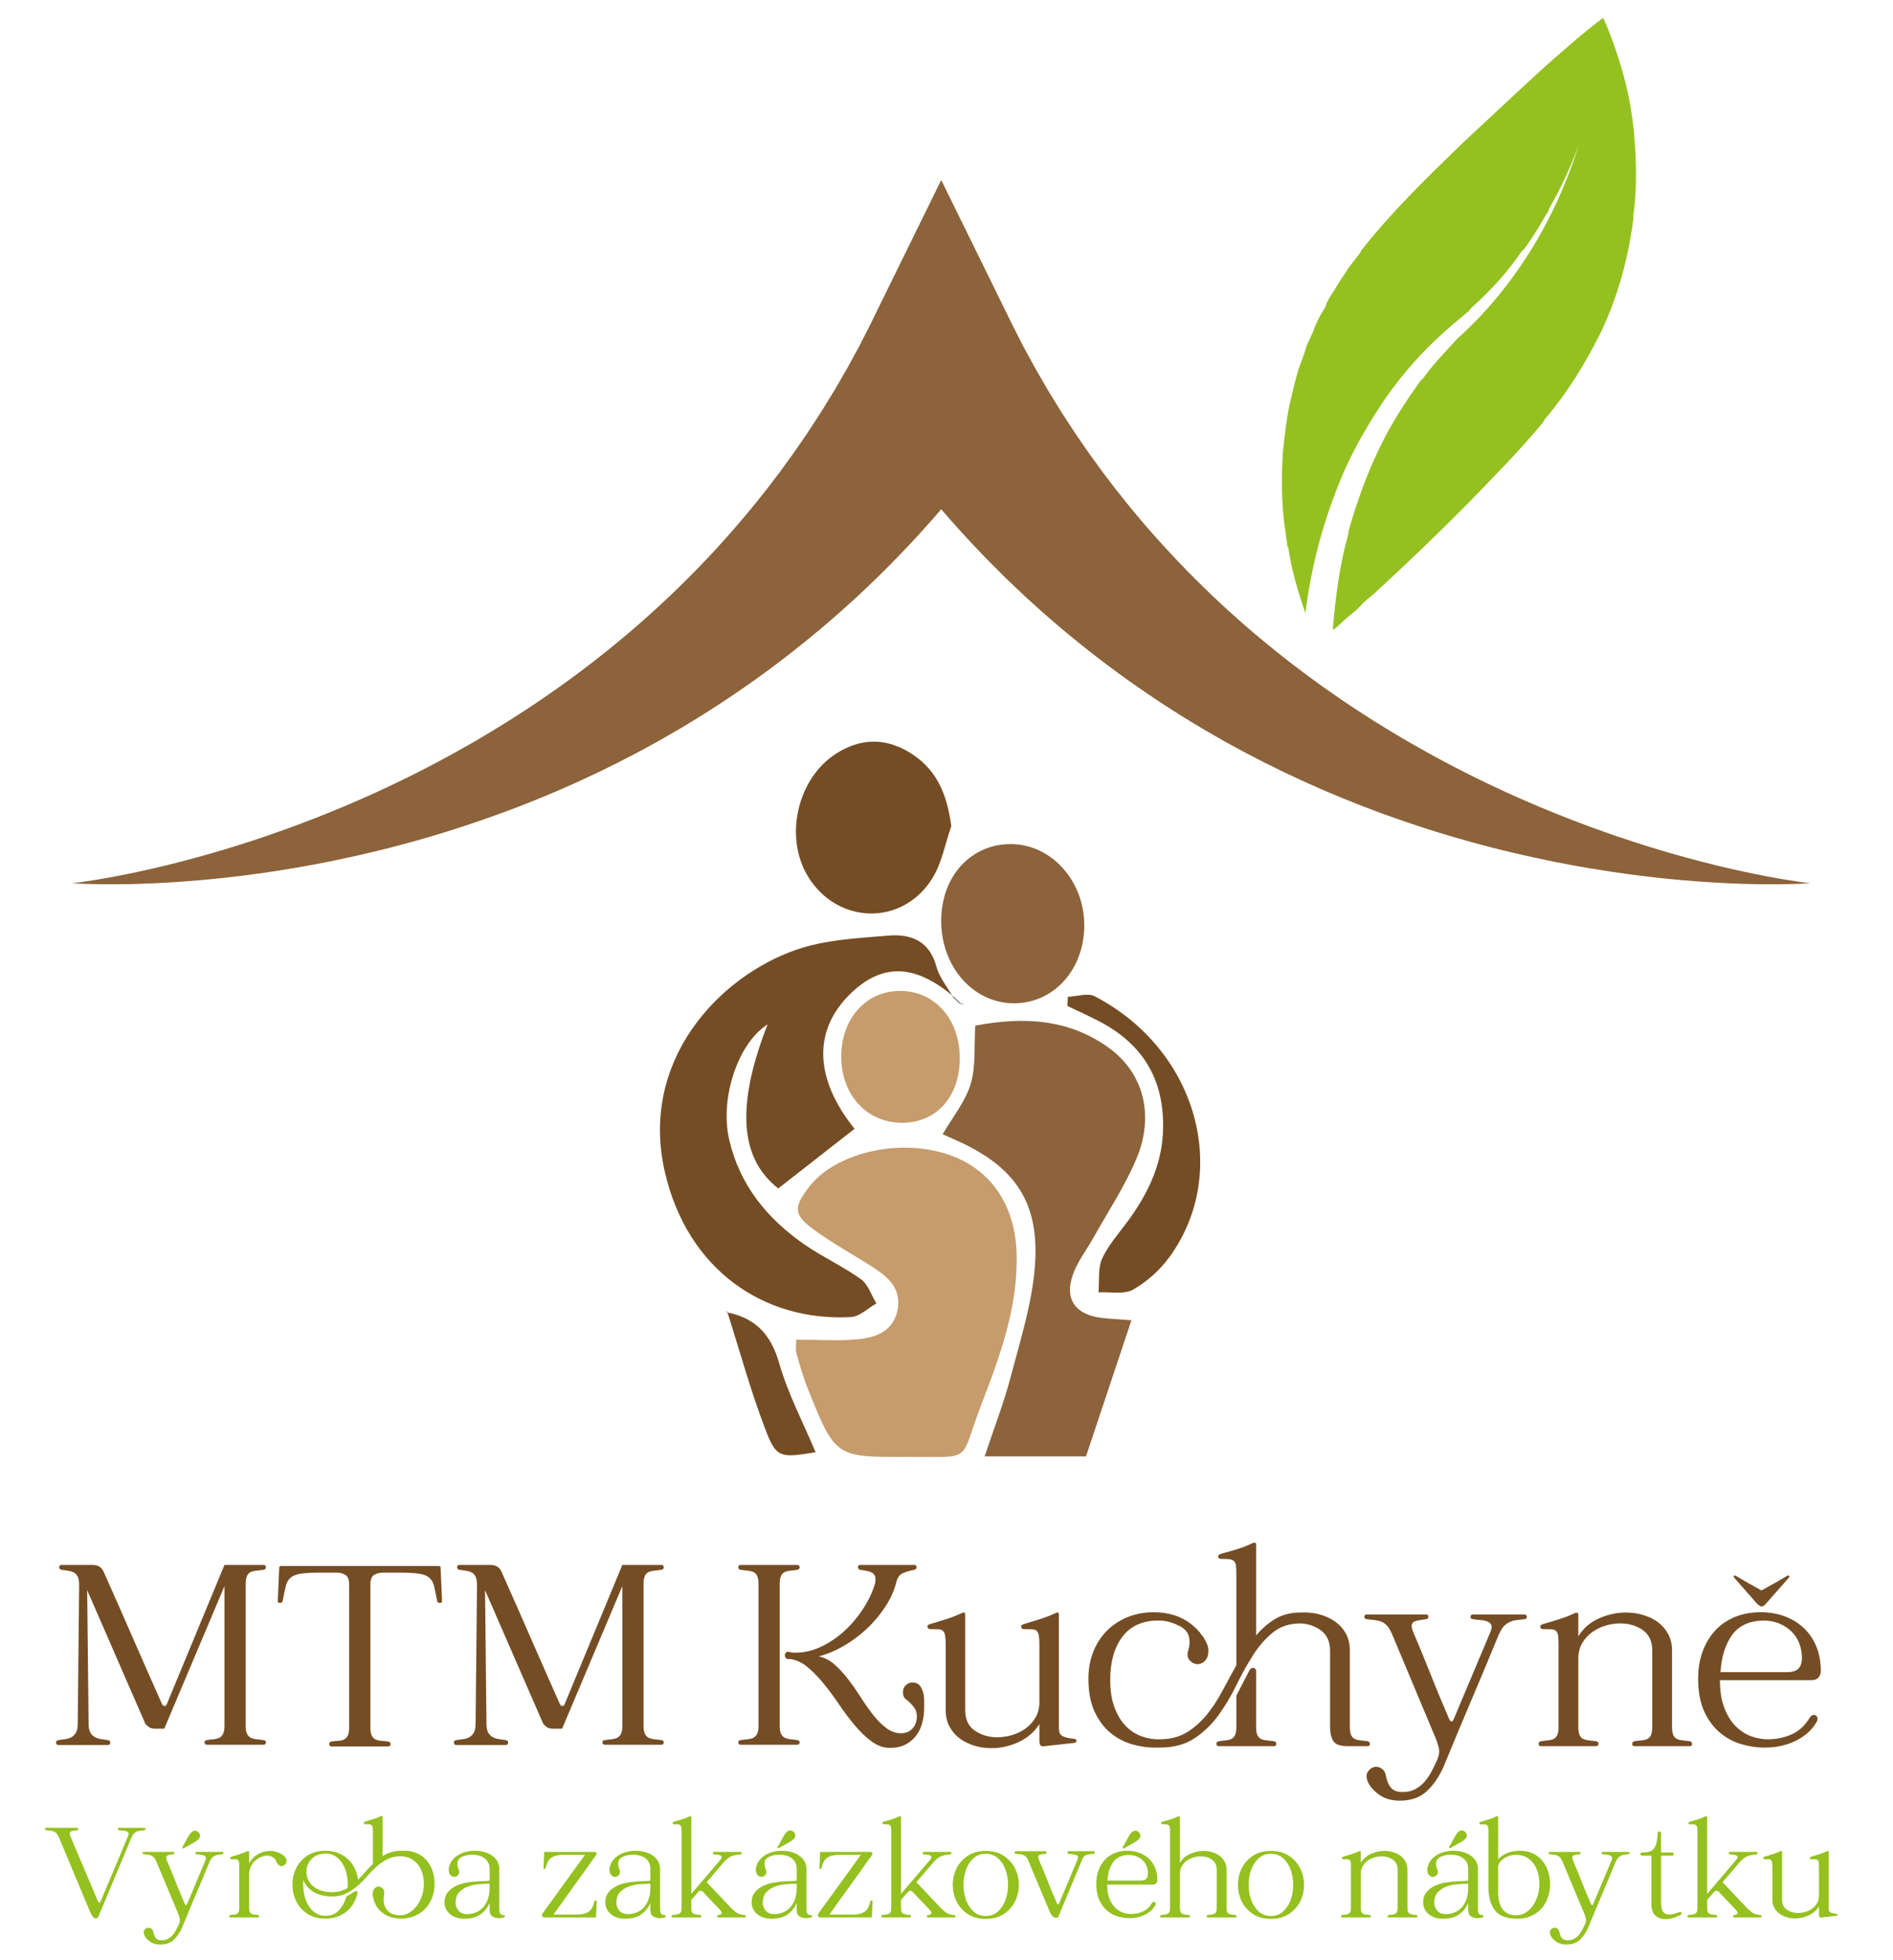
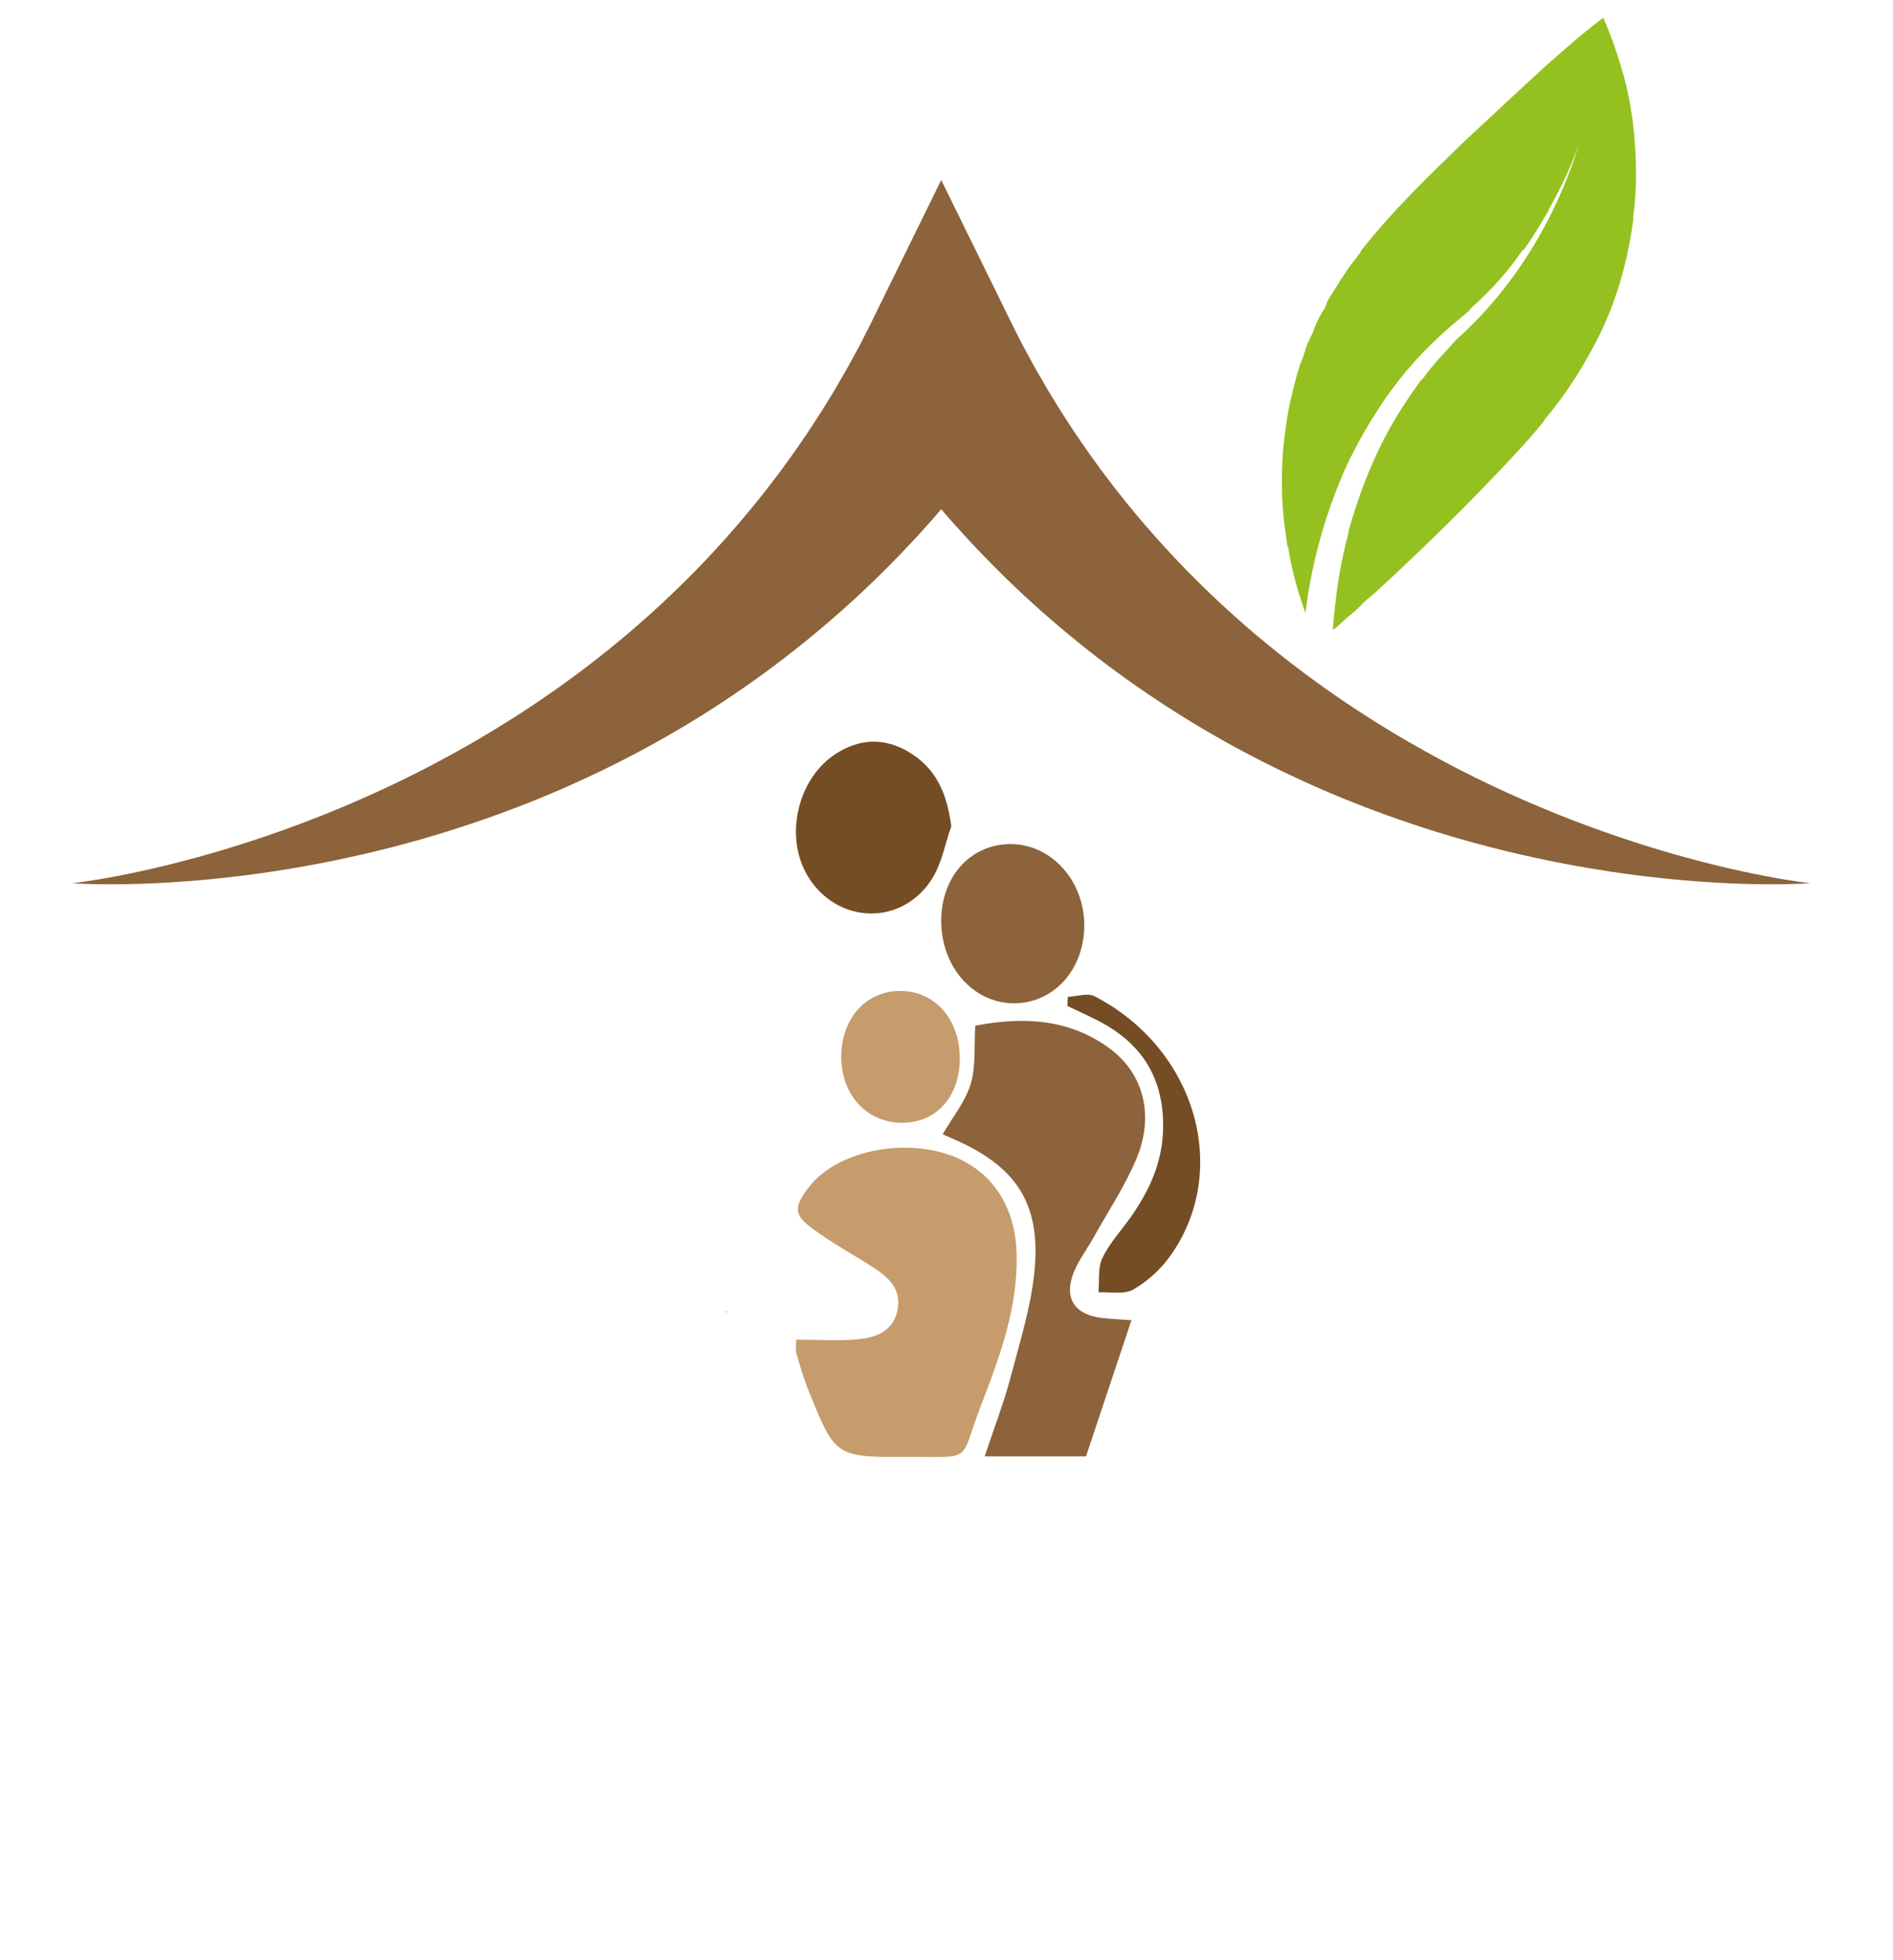
<svg xmlns="http://www.w3.org/2000/svg" xmlns:ns1="http://www.serif.com/" width="100%" height="100%" viewBox="0 0 866 896" version="1.1" xml:space="preserve" style="fill-rule:evenodd;clip-rule:evenodd;stroke-linejoin:round;stroke-miterlimit:2;">
  <g id="Capa-1" ns1:id="Capa 1" transform="matrix(4.167,0,0,4.167,-160,-142)">
    <g transform="matrix(1,0,0,1,236.818,53.996)">
      <path d="M0,76.952C-0.215,76.925 -0.534,76.883 -0.946,76.825C-1.776,76.706 -2.988,76.514 -4.522,76.222C-6.056,75.933 -7.913,75.537 -10.024,75.026C-11.081,74.76 -12.2,74.48 -13.376,74.153C-13.965,73.999 -14.565,73.822 -15.18,73.645C-15.487,73.557 -15.799,73.465 -16.114,73.372C-16.426,73.28 -16.745,73.184 -17.064,73.084C-17.383,72.984 -17.706,72.884 -18.029,72.784C-18.356,72.68 -18.682,72.577 -19.013,72.469C-19.678,72.257 -20.347,72.027 -21.032,71.8C-22.393,71.327 -23.796,70.831 -25.23,70.281C-26.661,69.743 -28.122,69.151 -29.602,68.532C-29.975,68.37 -30.344,68.213 -30.717,68.051C-30.905,67.97 -31.09,67.89 -31.278,67.809C-31.467,67.728 -31.651,67.644 -31.84,67.559C-32.213,67.394 -32.59,67.224 -32.966,67.055C-33.343,66.878 -33.72,66.705 -34.101,66.529C-37.126,65.121 -40.195,63.53 -43.24,61.788C-43.432,61.68 -43.621,61.572 -43.813,61.465C-44.001,61.353 -44.193,61.242 -44.382,61.13C-44.759,60.903 -45.139,60.68 -45.52,60.457C-45.708,60.346 -45.897,60.227 -46.085,60.111C-46.274,59.996 -46.462,59.881 -46.65,59.765C-46.839,59.646 -47.027,59.531 -47.216,59.415C-47.404,59.3 -47.592,59.185 -47.781,59.062C-48.154,58.823 -48.527,58.585 -48.9,58.343L-49.461,57.981L-50.015,57.612C-50.388,57.366 -50.757,57.116 -51.126,56.87C-51.495,56.62 -51.856,56.363 -52.225,56.109L-52.771,55.728C-52.952,55.597 -53.137,55.474 -53.317,55.344C-53.679,55.078 -54.036,54.817 -54.398,54.556L-54.936,54.163C-55.117,54.033 -55.29,53.898 -55.471,53.763C-55.824,53.494 -56.178,53.225 -56.532,52.96C-56.886,52.695 -57.232,52.414 -57.578,52.141C-57.924,51.868 -58.27,51.591 -58.616,51.318C-58.958,51.037 -59.3,50.757 -59.638,50.48C-59.808,50.338 -59.977,50.199 -60.146,50.057C-60.315,49.919 -60.484,49.78 -60.65,49.638C-63.326,47.369 -65.852,45.009 -68.182,42.621C-70.516,40.229 -72.661,37.811 -74.595,35.435C-74.834,35.135 -75.072,34.839 -75.307,34.543C-75.426,34.397 -75.545,34.251 -75.66,34.104C-75.776,33.958 -75.895,33.816 -76.006,33.666C-76.456,33.074 -76.902,32.49 -77.34,31.917C-77.448,31.774 -77.556,31.628 -77.66,31.482C-77.763,31.336 -77.867,31.194 -77.971,31.048C-78.179,30.763 -78.386,30.479 -78.59,30.194C-79.001,29.637 -79.382,29.068 -79.763,28.518C-80.532,27.426 -81.216,26.33 -81.881,25.315C-81.966,25.188 -82.043,25.057 -82.124,24.93C-82.2,24.8 -82.281,24.673 -82.358,24.546C-82.512,24.292 -82.666,24.042 -82.819,23.796C-82.969,23.55 -83.119,23.308 -83.265,23.069C-83.3,23.008 -83.339,22.95 -83.373,22.889C-83.412,22.831 -83.446,22.77 -83.481,22.708C-83.55,22.589 -83.619,22.47 -83.685,22.354C-84.231,21.409 -84.753,20.54 -85.196,19.701C-85.422,19.286 -85.638,18.89 -85.845,18.513C-85.899,18.417 -85.949,18.325 -85.999,18.233C-86.026,18.186 -86.049,18.14 -86.076,18.094C-86.099,18.048 -86.118,18.006 -86.141,17.96C-86.23,17.787 -86.318,17.614 -86.403,17.448C-86.741,16.783 -87.045,16.187 -87.306,15.672C-87.603,15.076 -87.852,14.565 -88.052,14.153C-88.456,13.33 -88.671,12.888 -88.671,12.888L-95.089,-0.165L-101.502,12.888C-101.502,12.888 -101.717,13.33 -102.125,14.153C-102.325,14.565 -102.575,15.076 -102.867,15.672C-103.132,16.187 -103.436,16.783 -103.774,17.448C-103.859,17.614 -103.943,17.787 -104.032,17.96C-104.055,18.006 -104.078,18.048 -104.101,18.094C-104.128,18.14 -104.151,18.186 -104.178,18.233C-104.228,18.325 -104.278,18.417 -104.332,18.513C-104.539,18.89 -104.755,19.286 -104.982,19.701C-105.424,20.54 -105.947,21.409 -106.489,22.354C-106.558,22.47 -106.627,22.589 -106.696,22.708C-106.731,22.77 -106.766,22.831 -106.8,22.889C-106.839,22.95 -106.873,23.008 -106.912,23.069C-107.058,23.308 -107.208,23.55 -107.358,23.796C-107.508,24.042 -107.661,24.292 -107.819,24.546C-107.896,24.673 -107.973,24.8 -108.054,24.93C-108.134,25.057 -108.211,25.188 -108.296,25.315C-108.961,26.33 -109.645,27.426 -110.414,28.518C-110.795,29.068 -111.176,29.637 -111.587,30.194C-111.791,30.479 -111.999,30.763 -112.206,31.048C-112.31,31.194 -112.414,31.336 -112.518,31.482C-112.621,31.628 -112.725,31.774 -112.837,31.917C-113.275,32.49 -113.717,33.074 -114.171,33.666C-114.282,33.816 -114.398,33.958 -114.517,34.104C-114.632,34.251 -114.751,34.397 -114.867,34.543C-115.105,34.839 -115.344,35.135 -115.582,35.435C-117.516,37.811 -119.658,40.229 -121.991,42.621C-124.325,45.009 -126.851,47.369 -129.524,49.638C-129.689,49.78 -129.862,49.919 -130.031,50.057C-130.2,50.199 -130.369,50.338 -130.539,50.48C-130.877,50.757 -131.219,51.037 -131.557,51.318C-131.904,51.591 -132.25,51.868 -132.599,52.141C-132.946,52.414 -133.292,52.695 -133.645,52.96C-133.999,53.225 -134.353,53.494 -134.706,53.763C-134.883,53.898 -135.06,54.033 -135.241,54.163L-135.779,54.556C-136.141,54.817 -136.498,55.078 -136.86,55.344C-137.04,55.474 -137.221,55.597 -137.406,55.728L-137.952,56.109C-138.317,56.363 -138.682,56.62 -139.051,56.87C-139.42,57.116 -139.79,57.366 -140.159,57.612L-140.716,57.981L-141.274,58.343C-141.65,58.585 -142.023,58.823 -142.396,59.062C-142.581,59.185 -142.773,59.3 -142.962,59.415C-143.15,59.531 -143.338,59.646 -143.527,59.765C-143.715,59.881 -143.904,59.996 -144.092,60.111C-144.28,60.227 -144.465,60.346 -144.657,60.457C-145.038,60.68 -145.415,60.903 -145.795,61.13C-145.984,61.242 -146.172,61.353 -146.364,61.465C-146.553,61.572 -146.745,61.68 -146.933,61.788C-149.979,63.53 -153.047,65.121 -156.077,66.529C-156.457,66.705 -156.834,66.878 -157.207,67.055C-157.588,67.224 -157.961,67.394 -158.337,67.559C-158.526,67.644 -158.71,67.728 -158.899,67.809C-159.083,67.89 -159.272,67.97 -159.456,68.051C-159.833,68.213 -160.202,68.37 -160.571,68.532C-162.055,69.151 -163.513,69.743 -164.947,70.281C-166.377,70.831 -167.78,71.327 -169.145,71.8C-169.83,72.027 -170.499,72.257 -171.16,72.469C-171.495,72.577 -171.821,72.68 -172.144,72.784C-172.471,72.884 -172.794,72.984 -173.113,73.084C-173.432,73.184 -173.752,73.28 -174.063,73.372C-174.378,73.465 -174.69,73.557 -174.993,73.645C-175.609,73.822 -176.212,73.999 -176.801,74.153C-177.973,74.48 -179.096,74.76 -180.153,75.026C-182.264,75.537 -184.121,75.933 -185.655,76.222C-187.19,76.514 -188.401,76.706 -189.227,76.825C-189.643,76.883 -189.962,76.925 -190.177,76.952C-190.392,76.979 -190.5,76.99 -190.5,76.99C-190.5,76.99 -190.392,76.998 -190.173,77.01C-189.958,77.025 -189.639,77.04 -189.22,77.056C-188.381,77.09 -187.151,77.117 -185.586,77.106C-184.017,77.098 -182.114,77.04 -179.927,76.914C-178.835,76.844 -177.673,76.767 -176.447,76.656C-175.832,76.606 -175.205,76.537 -174.563,76.475C-174.24,76.441 -173.913,76.406 -173.586,76.371C-173.256,76.337 -172.925,76.298 -172.587,76.256C-172.252,76.214 -171.914,76.175 -171.568,76.133C-171.225,76.087 -170.879,76.041 -170.53,75.995C-169.83,75.906 -169.122,75.795 -168.396,75.691C-166.95,75.468 -165.454,75.222 -163.92,74.93C-162.382,74.649 -160.81,74.314 -159.202,73.957C-158.803,73.865 -158.399,73.772 -157.995,73.676C-157.791,73.63 -157.588,73.584 -157.384,73.534C-157.18,73.484 -156.976,73.434 -156.772,73.384C-156.361,73.28 -155.953,73.18 -155.538,73.076C-155.127,72.969 -154.715,72.857 -154.296,72.75C-150.974,71.869 -147.56,70.8 -144.119,69.566C-143.904,69.489 -143.688,69.412 -143.473,69.335C-143.258,69.255 -143.042,69.174 -142.827,69.093C-142.396,68.932 -141.966,68.77 -141.535,68.609C-141.316,68.528 -141.101,68.439 -140.885,68.355C-140.674,68.27 -140.459,68.182 -140.239,68.097C-140.024,68.013 -139.809,67.924 -139.593,67.84C-139.378,67.755 -139.163,67.67 -138.947,67.578C-138.517,67.397 -138.086,67.217 -137.656,67.036L-137.01,66.763L-136.364,66.475C-135.937,66.286 -135.506,66.094 -135.076,65.906C-134.645,65.713 -134.222,65.51 -133.795,65.31L-133.153,65.01C-132.938,64.91 -132.723,64.814 -132.511,64.706C-132.088,64.498 -131.665,64.291 -131.238,64.079L-130.604,63.768C-130.393,63.66 -130.181,63.549 -129.97,63.441C-129.55,63.222 -129.128,63.007 -128.708,62.787C-128.285,62.572 -127.874,62.338 -127.455,62.115C-127.04,61.888 -126.624,61.661 -126.205,61.434C-125.794,61.196 -125.383,60.961 -124.975,60.727C-124.767,60.607 -124.564,60.492 -124.356,60.373C-124.152,60.254 -123.945,60.138 -123.745,60.015C-120.488,58.085 -117.347,56.009 -114.382,53.837C-111.418,51.664 -108.627,49.396 -106.054,47.116C-105.735,46.827 -105.42,46.543 -105.105,46.258C-104.947,46.116 -104.789,45.974 -104.632,45.831C-104.478,45.689 -104.32,45.551 -104.166,45.405C-103.559,44.828 -102.959,44.259 -102.367,43.697C-102.217,43.559 -102.075,43.413 -101.932,43.271C-101.786,43.128 -101.644,42.986 -101.502,42.844C-101.217,42.559 -100.937,42.279 -100.656,41.998C-100.095,41.444 -99.564,40.875 -99.037,40.322C-97.972,39.23 -97.003,38.122 -96.065,37.084C-95.946,36.957 -95.834,36.823 -95.723,36.692C-95.608,36.557 -95.496,36.427 -95.385,36.3C-95.285,36.181 -95.188,36.065 -95.089,35.95C-94.989,36.065 -94.892,36.181 -94.792,36.3C-94.681,36.427 -94.569,36.557 -94.454,36.692C-94.343,36.823 -94.231,36.957 -94.112,37.084C-93.17,38.122 -92.201,39.23 -91.14,40.322C-90.613,40.875 -90.082,41.444 -89.517,41.998C-89.24,42.279 -88.956,42.559 -88.671,42.844C-88.529,42.986 -88.387,43.128 -88.245,43.271C-88.102,43.413 -87.956,43.559 -87.81,43.697C-87.218,44.259 -86.618,44.828 -86.007,45.405C-85.857,45.551 -85.699,45.689 -85.545,45.831C-85.388,45.974 -85.23,46.116 -85.073,46.258C-84.757,46.543 -84.442,46.827 -84.123,47.116C-81.551,49.396 -78.759,51.664 -75.795,53.837C-72.827,56.009 -69.689,58.085 -66.432,60.015C-66.229,60.138 -66.025,60.254 -65.817,60.373C-65.613,60.492 -65.41,60.607 -65.202,60.727C-64.791,60.961 -64.379,61.196 -63.968,61.434C-63.553,61.661 -63.137,61.888 -62.722,62.115C-62.303,62.338 -61.892,62.572 -61.469,62.787C-61.046,63.007 -60.627,63.222 -60.204,63.441C-59.996,63.549 -59.785,63.66 -59.573,63.768L-58.935,64.079C-58.512,64.291 -58.089,64.498 -57.662,64.706C-57.451,64.814 -57.235,64.91 -57.024,65.01L-56.382,65.31C-55.955,65.51 -55.528,65.713 -55.101,65.906C-54.671,66.094 -54.24,66.286 -53.81,66.475L-53.167,66.763L-52.522,67.036C-52.091,67.217 -51.66,67.397 -51.23,67.578C-51.014,67.67 -50.799,67.755 -50.584,67.84C-50.368,67.924 -50.149,68.013 -49.934,68.097C-49.719,68.182 -49.503,68.27 -49.288,68.355C-49.073,68.439 -48.861,68.528 -48.642,68.609C-48.211,68.77 -47.781,68.932 -47.35,69.093C-47.135,69.174 -46.919,69.255 -46.704,69.335C-46.489,69.412 -46.274,69.489 -46.058,69.566C-42.617,70.8 -39.203,71.869 -35.877,72.75C-35.462,72.857 -35.05,72.969 -34.639,73.076C-34.224,73.18 -33.812,73.28 -33.405,73.384C-33.201,73.434 -32.997,73.484 -32.793,73.534C-32.59,73.584 -32.386,73.63 -32.182,73.676C-31.778,73.772 -31.374,73.865 -30.971,73.957C-29.364,74.314 -27.791,74.649 -26.257,74.93C-24.723,75.222 -23.227,75.468 -21.778,75.691C-21.055,75.795 -20.343,75.906 -19.644,75.995C-19.294,76.041 -18.948,76.087 -18.606,76.133C-18.263,76.175 -17.925,76.214 -17.587,76.256C-17.252,76.298 -16.918,76.337 -16.591,76.371C-16.26,76.406 -15.937,76.441 -15.614,76.475C-14.972,76.537 -14.342,76.606 -13.73,76.656C-12.504,76.767 -11.339,76.844 -10.247,76.914C-8.063,77.04 -6.16,77.098 -4.591,77.106C-3.022,77.117 -1.796,77.09 -0.957,77.056C-0.538,77.04 -0.219,77.025 0,77.01C0.215,76.998 0.327,76.99 0.327,76.99C0.327,76.99 0.215,76.979 0,76.952" style="fill:rgb(140,99,58);fill-rule:nonzero;" />
    </g>
    <g transform="matrix(1,0,0,1,143.065,172.233)">
-       <path d="M0,-28.822C-4.233,-32.405 -7.836,-32.498 -11.312,-29.114C-15.476,-25.058 -15.226,-19.74 -10.85,-14.3C-13.611,-12.143 -16.379,-9.982 -19.228,-7.756C-22.858,-10.601 -24.335,-15.707 -20.397,-25.761C-23.639,-23.701 -25.669,-17.691 -24.611,-13.1C-23.462,-8.117 -20.432,-4.43 -16.329,-1.592C-14.345,-0.22 -12.108,0.791 -10.154,2.199C-9.359,2.768 -9.005,3.956 -8.455,4.863C-9.382,5.382 -10.293,6.305 -11.246,6.355C-20.778,6.882 -29.187,1.188 -31.671,-9.536C-34.489,-21.694 -25.834,-30.979 -17.233,-33.955C-14.053,-35.055 -10.504,-35.22 -7.098,-35.501C-4.668,-35.704 -2.603,-34.908 -1.857,-32.082C-1.546,-30.906 -0.669,-29.875 -0.05,-28.78L0,-28.822Z" style="fill:rgb(117,77,36);fill-rule:nonzero;" />
-     </g>
+       </g>
    <g transform="matrix(1,0,0,1,125.816,172.534)">
      <path d="M0,8.532C2.522,8.532 4.706,8.697 6.852,8.482C8.851,8.282 10.727,7.54 11.139,5.168C11.516,2.995 10.166,1.727 8.563,0.685C6.344,-0.757 3.999,-2.018 1.869,-3.579C-0.3,-5.167 -0.292,-5.979 1.338,-8.143C4.187,-11.927 11.131,-13.599 16.579,-11.815C21.274,-10.277 24,-6.34 24.184,-1.038C24.388,4.883 22.377,10.305 20.313,15.66C17.817,22.131 19.613,21.366 12.165,21.397C4.291,21.432 4.279,21.412 1.292,13.98C0.777,12.704 0.396,11.37 0.019,10.047C-0.1,9.639 0,9.17 0,8.532" style="fill:rgb(198,156,108);fill-rule:nonzero;" />
    </g>
    <g transform="matrix(1,0,0,1,162.611,160.556)">
      <path d="M0,18.383C-1.761,23.658 -3.357,28.437 -4.987,33.32L-16.114,33.32C-15.076,30.195 -13.996,27.422 -13.246,24.566C-12.2,20.575 -10.916,16.561 -10.6,12.489C-10.051,5.456 -12.761,1.554 -19.148,-1.326C-19.667,-1.56 -20.193,-1.787 -20.724,-2.026C-19.655,-3.864 -18.256,-5.571 -17.652,-7.524C-17.064,-9.435 -17.291,-11.596 -17.141,-13.941C-11.904,-14.937 -6.867,-14.725 -2.399,-11.446C1.35,-8.693 2.541,-4.06 0.546,0.67C-0.738,3.719 -2.607,6.521 -4.229,9.424C-4.902,10.628 -5.764,11.747 -6.286,13.008C-7.474,15.876 -6.336,17.741 -3.291,18.122C-2.395,18.233 -1.492,18.268 0,18.383" style="fill:rgb(140,99,58);fill-rule:nonzero;" />
    </g>
    <g transform="matrix(1,0,0,1,142.833,125.997)">
      <path d="M0,-1.269C-0.673,0.65 -1.03,2.76 -2.076,4.448C-5.36,9.743 -12.561,9.531 -15.764,4.195C-18.371,-0.146 -16.875,-6.567 -12.6,-9.259C-10.055,-10.858 -7.451,-11.012 -4.779,-9.474C-1.649,-7.671 -0.473,-4.856 0,-1.269" style="fill:rgb(117,77,36);fill-rule:nonzero;" />
    </g>
    <g transform="matrix(-1,0.011,0.011,1,149.858,144.145)">
      <path d="M0.218,-17.453C-4.249,-17.347 -7.804,-13.211 -7.666,-8.286C-7.533,-3.477 -4.126,0.105 0.218,0.012C4.673,-0.086 8.117,-4.141 8.029,-9.186C7.945,-14.052 4.631,-17.559 0.218,-17.453" style="fill:rgb(140,99,58);fill-rule:nonzero;" />
    </g>
    <g transform="matrix(1,0,0,1,155.63,175.681)">
      <path d="M0,-32.231C0.988,-32.269 2.176,-32.689 2.941,-32.293C14.172,-26.467 17.902,-13.03 11.196,-3.733C10.154,-2.291 8.709,-0.98 7.167,-0.107C6.163,0.458 4.648,0.124 3.364,0.193C3.48,-1.076 3.276,-2.502 3.795,-3.579C4.575,-5.213 5.879,-6.593 6.932,-8.097C9.012,-11.061 10.435,-14.206 10.462,-17.978C10.5,-23.415 8.063,-27.167 3.341,-29.597C2.226,-30.17 1.08,-30.685 -0.05,-31.227C-0.031,-31.562 -0.015,-31.896 0,-32.231" style="fill:rgb(117,77,36);fill-rule:nonzero;" />
    </g>
    <g transform="matrix(-0.003,-1,-1,0.003,137.286,143.532)">
      <path d="M-6.617,-6.461C-10.823,-6.475 -13.706,-3.939 -13.74,-0.202C-13.778,3.659 -10.789,6.49 -6.617,6.55C-2.368,6.609 0.745,3.858 0.73,0.063C0.709,-3.728 -2.353,-6.448 -6.617,-6.461" style="fill:rgb(198,156,108);fill-rule:nonzero;" />
    </g>
    <g transform="matrix(1,0,0,1,118.189,194.02)">
-       <path d="M0,-15.949C3.107,-15.341 4.833,-13.569 5.737,-10.412C6.698,-7.044 8.374,-3.88 9.751,-0.6C5.883,0.03 5.452,0.05 4.268,-3.019C2.634,-7.26 1.438,-11.666 0.054,-15.999L0,-15.949Z" style="fill:rgb(117,77,36);fill-rule:nonzero;" />
-     </g>
+       </g>
    <g transform="matrix(1,0,0,1,143.781,144.267)">
-       <path d="M0,-0.062C0.185,-0.027 0.365,0.011 0.55,0.046C0.381,-0.004 0.211,-0.058 0.042,-0.108L0,-0.062Z" style="fill:rgb(29,29,27);fill-rule:nonzero;" />
+       <path d="M0,-0.062C0.185,-0.027 0.365,0.011 0.55,0.046L0,-0.062Z" style="fill:rgb(29,29,27);fill-rule:nonzero;" />
    </g>
    <g transform="matrix(1,0,0,1,118.242,177.992)">
      <path d="M0,0.027L-0.119,-0.05L-0.054,0.077L0,0.027Z" style="fill:rgb(29,29,27);fill-rule:nonzero;" />
    </g>
    <g transform="matrix(-0.656,0.755,0.755,0.656,143.954,143.735)">
-       <path d="M0.404,-0.892C0.426,-0.537 0.447,-0.179 0.469,0.177L0.404,0.182L0.339,-0.882L0.404,-0.892Z" style="fill:rgb(29,29,27);fill-rule:nonzero;" />
-     </g>
+       </g>
    <g transform="matrix(1,0,0,1,232.224,224.889)">
-       <path d="M0,-14.796C-0.168,-14.628 -0.315,-14.544 -0.441,-14.544C-0.525,-14.544 -0.672,-14.628 -0.881,-14.796C-1.301,-15.278 -1.726,-15.761 -2.156,-16.244C-2.586,-16.726 -3.011,-17.208 -3.43,-17.691C-3.493,-17.775 -3.509,-17.849 -3.477,-17.911C-3.446,-17.974 -3.357,-17.964 -3.21,-17.88C-2.329,-17.355 -1.406,-16.831 -0.441,-16.307C0.524,-16.831 1.448,-17.355 2.329,-17.88C2.475,-17.964 2.565,-17.974 2.596,-17.911C2.628,-17.849 2.612,-17.775 2.549,-17.691C2.129,-17.208 1.704,-16.726 1.275,-16.244C0.844,-15.761 0.419,-15.278 0,-14.796M-0.283,-13.002C-1.815,-12.96 -2.948,-12.425 -3.682,-11.397C-4.417,-10.369 -4.836,-9.016 -4.941,-7.338L2.329,-7.338C2.937,-7.338 3.367,-7.469 3.619,-7.731C3.871,-7.993 3.997,-8.387 3.997,-8.911C3.997,-9.435 3.907,-9.944 3.729,-10.437C3.551,-10.93 3.278,-11.366 2.911,-11.743C2.544,-12.121 2.093,-12.425 1.558,-12.656C1.023,-12.887 0.409,-13.002 -0.283,-13.002M5.633,-1.925C5.15,-1.044 4.395,-0.346 3.367,0.168C2.339,0.682 1.185,0.939 -0.094,0.939C-0.976,0.939 -1.846,0.807 -2.706,0.545C-3.567,0.283 -4.343,-0.142 -5.035,-0.729C-5.727,-1.316 -6.289,-2.077 -6.719,-3.011C-7.149,-3.944 -7.375,-5.082 -7.395,-6.425C-7.416,-7.537 -7.269,-8.549 -6.955,-9.462C-6.64,-10.375 -6.189,-11.161 -5.602,-11.822C-5.014,-12.483 -4.291,-12.997 -3.43,-13.364C-2.57,-13.731 -1.605,-13.915 -0.535,-13.915C0.43,-13.915 1.316,-13.762 2.124,-13.459C2.932,-13.154 3.629,-12.724 4.217,-12.168C4.804,-11.612 5.26,-10.936 5.586,-10.138C5.911,-9.341 6.074,-8.449 6.074,-7.464C6.074,-7.191 5.99,-6.955 5.822,-6.756C5.654,-6.556 5.392,-6.457 5.035,-6.457L-5.004,-6.457C-5.004,-5.281 -4.846,-4.28 -4.532,-3.451C-4.217,-2.622 -3.808,-1.951 -3.304,-1.437C-2.801,-0.923 -2.224,-0.545 -1.573,-0.304C-0.923,-0.063 -0.263,0.047 0.409,0.026C1.332,0.005 2.182,-0.189 2.958,-0.556C3.734,-0.923 4.363,-1.516 4.846,-2.334C4.972,-2.544 5.13,-2.649 5.318,-2.649C5.465,-2.649 5.58,-2.575 5.665,-2.429C5.748,-2.281 5.738,-2.114 5.633,-1.925M-18.57,0.246C-18.403,0.289 -18.324,0.388 -18.334,0.545C-18.345,0.703 -18.434,0.781 -18.602,0.781L-24.644,0.781C-24.812,0.781 -24.901,0.703 -24.911,0.545C-24.922,0.388 -24.844,0.289 -24.675,0.246C-24.424,0.205 -24.177,0.173 -23.936,0.152C-23.695,0.131 -23.485,0.084 -23.307,0.01C-23.128,-0.063 -22.987,-0.199 -22.882,-0.399C-22.777,-0.598 -22.724,-0.907 -22.724,-1.327L-22.724,-10.39C-22.724,-10.81 -22.74,-11.135 -22.771,-11.366C-22.803,-11.596 -22.882,-11.764 -23.008,-11.869C-23.133,-11.974 -23.307,-12.032 -23.527,-12.042C-23.747,-12.053 -24.046,-12.058 -24.424,-12.058C-24.592,-12.058 -24.691,-12.137 -24.723,-12.294C-24.754,-12.452 -24.644,-12.562 -24.392,-12.625C-23.805,-12.792 -23.212,-12.971 -22.614,-13.16C-22.016,-13.348 -21.455,-13.569 -20.931,-13.82C-20.847,-13.862 -20.763,-13.873 -20.679,-13.852C-20.595,-13.831 -20.553,-13.768 -20.553,-13.663L-20.553,-11.271C-20.008,-12.153 -19.252,-12.808 -18.287,-13.238C-17.322,-13.668 -16.336,-13.883 -15.329,-13.883C-14.679,-13.883 -14.05,-13.794 -13.441,-13.616C-12.833,-13.437 -12.292,-13.175 -11.82,-12.829C-11.348,-12.483 -10.97,-12.047 -10.687,-11.523C-10.404,-10.999 -10.262,-10.39 -10.262,-9.698L-10.262,-1.327C-10.262,-0.907 -10.21,-0.598 -10.105,-0.399C-10,-0.199 -9.859,-0.063 -9.68,0.01C-9.502,0.084 -9.292,0.131 -9.051,0.152C-8.81,0.173 -8.553,0.205 -8.28,0.246C-8.133,0.289 -8.06,0.388 -8.06,0.545C-8.06,0.703 -8.144,0.781 -8.311,0.781L-14.385,0.781C-14.553,0.781 -14.637,0.703 -14.637,0.545C-14.637,0.388 -14.563,0.289 -14.416,0.246C-14.144,0.205 -13.887,0.173 -13.645,0.152C-13.404,0.131 -13.195,0.084 -13.016,0.01C-12.838,-0.063 -12.696,-0.199 -12.591,-0.399C-12.486,-0.598 -12.434,-0.907 -12.434,-1.327L-12.434,-9.698C-12.434,-10.726 -12.785,-11.481 -13.488,-11.964C-14.191,-12.446 -15.014,-12.688 -15.958,-12.688C-16.504,-12.688 -17.049,-12.603 -17.595,-12.436C-18.141,-12.268 -18.633,-12.021 -19.074,-11.696C-19.514,-11.371 -19.871,-10.967 -20.144,-10.485C-20.417,-10.002 -20.553,-9.446 -20.553,-8.817L-20.553,-1.327C-20.553,-0.907 -20.501,-0.598 -20.396,-0.399C-20.291,-0.199 -20.149,-0.063 -19.971,0.01C-19.793,0.084 -19.583,0.131 -19.341,0.152C-19.1,0.173 -18.843,0.205 -18.57,0.246M-35.281,2.89C-35.764,4.023 -36.382,4.951 -37.137,5.675C-37.893,6.399 -38.889,6.761 -40.127,6.761C-40.988,6.761 -41.706,6.572 -42.283,6.194C-42.86,5.816 -43.284,5.386 -43.557,4.904C-43.851,4.337 -43.877,3.886 -43.636,3.551C-43.394,3.215 -43.096,3.047 -42.739,3.047C-42.508,3.047 -42.288,3.126 -42.078,3.283C-41.869,3.441 -41.732,3.697 -41.669,4.054C-41.564,4.599 -41.381,5.03 -41.118,5.344C-40.856,5.659 -40.431,5.816 -39.844,5.816C-39.299,5.816 -38.827,5.706 -38.428,5.486C-38.029,5.266 -37.683,4.983 -37.389,4.636C-37.096,4.29 -36.839,3.902 -36.618,3.472C-36.398,3.042 -36.193,2.617 -36.005,2.197C-35.816,1.715 -35.779,1.269 -35.894,0.86C-36.01,0.451 -36.13,0.1 -36.256,-0.194L-41.071,-11.681L-41.071,-11.649C-41.239,-12.047 -41.428,-12.341 -41.638,-12.53C-41.848,-12.719 -42.068,-12.85 -42.298,-12.924C-42.53,-12.997 -42.776,-13.044 -43.038,-13.065C-43.3,-13.086 -43.557,-13.117 -43.809,-13.16C-43.977,-13.18 -44.055,-13.27 -44.045,-13.427C-44.034,-13.584 -43.945,-13.663 -43.777,-13.663L-37.263,-13.663C-37.096,-13.663 -37.012,-13.584 -37.012,-13.427C-37.012,-13.27 -37.085,-13.18 -37.232,-13.16C-37.484,-13.117 -37.725,-13.081 -37.956,-13.049C-38.187,-13.018 -38.376,-12.971 -38.522,-12.908C-38.669,-12.845 -38.769,-12.735 -38.821,-12.577C-38.874,-12.42 -38.848,-12.194 -38.742,-11.901C-38.344,-10.957 -38.003,-10.143 -37.72,-9.462C-37.436,-8.78 -37.164,-8.103 -36.901,-7.432C-36.639,-6.76 -36.346,-6.032 -36.02,-5.245C-35.695,-4.458 -35.281,-3.477 -34.777,-2.303C-34.568,-1.799 -34.368,-1.799 -34.179,-2.303L-30.151,-11.869C-30.046,-12.184 -30.041,-12.42 -30.135,-12.577C-30.23,-12.735 -30.387,-12.85 -30.608,-12.924C-30.828,-12.997 -31.08,-13.044 -31.363,-13.065C-31.646,-13.086 -31.913,-13.117 -32.165,-13.16C-32.312,-13.18 -32.386,-13.27 -32.386,-13.427C-32.386,-13.584 -32.302,-13.663 -32.134,-13.663L-26.469,-13.663C-26.302,-13.663 -26.213,-13.584 -26.202,-13.427C-26.191,-13.27 -26.27,-13.18 -26.438,-13.16C-26.69,-13.117 -26.947,-13.086 -27.209,-13.065C-27.471,-13.044 -27.723,-12.986 -27.964,-12.892C-28.206,-12.798 -28.431,-12.656 -28.641,-12.467C-28.851,-12.278 -29.039,-11.984 -29.207,-11.586L-29.207,-11.649C-29.459,-11.04 -29.711,-10.432 -29.962,-9.824C-30.214,-9.215 -30.466,-8.607 -30.718,-7.999L-33.77,-0.761C-34.022,-0.152 -34.274,0.456 -34.526,1.065C-34.777,1.673 -35.029,2.281 -35.281,2.89M-53.942,0.246C-53.774,0.289 -53.696,0.388 -53.706,0.545C-53.717,0.703 -53.806,0.781 -53.973,0.781L-60.016,0.781C-60.184,0.781 -60.273,0.703 -60.283,0.545C-60.294,0.388 -60.215,0.289 -60.047,0.246C-59.795,0.205 -59.549,0.173 -59.307,0.152C-59.067,0.131 -58.857,0.084 -58.678,0.01C-58.5,-0.063 -58.359,-0.199 -58.253,-0.399C-58.149,-0.598 -58.096,-0.907 -58.096,-1.327L-58.096,-4.757C-57.844,-5.24 -57.598,-5.717 -57.356,-6.189C-57.115,-6.661 -56.879,-7.117 -56.648,-7.558C-56.544,-7.726 -56.418,-7.81 -56.271,-7.81C-56.04,-7.81 -55.925,-7.673 -55.925,-7.401L-55.925,-1.327C-55.925,-0.907 -55.872,-0.598 -55.767,-0.399C-55.662,-0.199 -55.521,-0.063 -55.342,0.01C-55.164,0.084 -54.954,0.131 -54.713,0.152C-54.472,0.173 -54.215,0.205 -53.942,0.246M-51.047,-12.688C-52.264,-12.688 -53.281,-12.352 -54.099,-11.681C-54.918,-11.009 -55.647,-10.17 -56.286,-9.163C-56.927,-8.156 -57.535,-7.059 -58.112,-5.874C-58.689,-4.689 -59.344,-3.593 -60.079,-2.586C-60.813,-1.579 -61.689,-0.739 -62.706,-0.068C-63.724,0.603 -64.988,0.939 -66.498,0.939L-67.033,0.939C-67.914,0.939 -68.785,0.807 -69.645,0.545C-70.506,0.283 -71.282,-0.142 -71.974,-0.729C-72.666,-1.316 -73.228,-2.077 -73.658,-3.011C-74.088,-3.944 -74.314,-5.082 -74.334,-6.425C-74.355,-7.537 -74.193,-8.549 -73.846,-9.462C-73.5,-10.375 -73.008,-11.161 -72.367,-11.822C-71.728,-12.483 -70.962,-12.997 -70.07,-13.364C-69.179,-13.731 -68.198,-13.915 -67.128,-13.915C-66.331,-13.915 -65.575,-13.799 -64.862,-13.569C-64.149,-13.338 -63.498,-12.981 -62.911,-12.499L-62.816,-12.404C-62.733,-12.341 -62.638,-12.263 -62.533,-12.168C-62.428,-12.074 -62.344,-11.974 -62.281,-11.869C-62.155,-11.785 -62.061,-11.67 -61.998,-11.523C-61.915,-11.439 -61.809,-11.313 -61.683,-11.146L-61.652,-11.083C-61.652,-11.061 -61.642,-11.04 -61.62,-11.02C-61.516,-10.851 -61.421,-10.674 -61.337,-10.485C-61.254,-10.296 -61.201,-10.117 -61.18,-9.95C-61.138,-9.341 -61.243,-8.9 -61.495,-8.628C-61.746,-8.355 -62.03,-8.219 -62.344,-8.219C-62.68,-8.219 -62.974,-8.36 -63.225,-8.644C-63.477,-8.927 -63.519,-9.32 -63.351,-9.824C-63.225,-10.222 -63.199,-10.647 -63.273,-11.098C-63.346,-11.549 -63.593,-11.921 -64.012,-12.215C-64.054,-12.257 -64.086,-12.278 -64.107,-12.278C-64.17,-12.32 -64.232,-12.357 -64.295,-12.389C-64.358,-12.42 -64.421,-12.446 -64.484,-12.467C-65.156,-12.824 -65.88,-13.002 -66.656,-13.002C-68.397,-13.002 -69.714,-12.409 -70.605,-11.224C-71.497,-10.039 -71.943,-8.46 -71.943,-6.488C-71.943,-5.313 -71.785,-4.306 -71.47,-3.467C-71.156,-2.628 -70.747,-1.951 -70.243,-1.437C-69.74,-0.923 -69.163,-0.545 -68.512,-0.304C-67.862,-0.063 -67.191,0.047 -66.498,0.026C-65.365,0.026 -64.39,-0.22 -63.572,-0.713C-62.753,-1.206 -62.025,-1.841 -61.384,-2.617C-60.745,-3.393 -60.168,-4.264 -59.654,-5.229C-59.14,-6.194 -58.621,-7.149 -58.096,-8.093L-58.096,-18.1C-58.096,-18.52 -58.112,-18.84 -58.143,-19.06C-58.175,-19.28 -58.253,-19.443 -58.379,-19.548C-58.505,-19.653 -58.678,-19.716 -58.898,-19.737C-59.119,-19.757 -59.418,-19.768 -59.795,-19.768C-59.963,-19.768 -60.063,-19.841 -60.094,-19.988C-60.126,-20.135 -60.016,-20.25 -59.764,-20.335C-59.177,-20.481 -58.584,-20.649 -57.986,-20.838C-57.388,-21.027 -56.827,-21.247 -56.302,-21.499C-56.219,-21.541 -56.135,-21.557 -56.05,-21.546C-55.967,-21.535 -55.925,-21.478 -55.925,-21.373L-55.925,-11.366C-55.316,-12.1 -54.619,-12.703 -53.832,-13.175C-53.045,-13.647 -52.117,-13.883 -51.047,-13.883C-50.354,-13.925 -49.683,-13.862 -49.033,-13.695C-48.383,-13.526 -47.805,-13.27 -47.302,-12.924C-46.798,-12.577 -46.395,-12.137 -46.09,-11.602C-45.786,-11.067 -45.634,-10.432 -45.634,-9.698L-45.634,-1.327C-45.634,-0.907 -45.582,-0.598 -45.477,-0.399C-45.372,-0.199 -45.23,-0.063 -45.052,0.01C-44.874,0.084 -44.664,0.131 -44.423,0.152C-44.182,0.173 -43.924,0.205 -43.651,0.246C-43.505,0.289 -43.431,0.388 -43.431,0.545C-43.431,0.703 -43.515,0.781 -43.683,0.781L-45.854,0.781C-46.715,0.781 -47.255,0.582 -47.475,0.183C-47.695,-0.215 -47.805,-0.698 -47.805,-1.264L-47.805,-9.698C-47.805,-10.663 -48.126,-11.392 -48.765,-11.885C-49.405,-12.378 -50.166,-12.645 -51.047,-12.688M-79.716,-1.642C-80.282,-0.761 -81.048,-0.1 -82.013,0.341C-82.978,0.781 -83.964,1.002 -84.971,1.002C-85.622,1.002 -86.246,0.912 -86.843,0.734C-87.441,0.556 -87.976,0.294 -88.448,-0.053C-88.92,-0.399 -89.298,-0.834 -89.581,-1.359C-89.864,-1.883 -90.006,-2.491 -90.006,-3.184L-90.006,-10.39C-90.006,-10.81 -90.027,-11.135 -90.069,-11.366C-90.111,-11.596 -90.19,-11.764 -90.305,-11.869C-90.421,-11.974 -90.588,-12.032 -90.809,-12.042C-91.029,-12.053 -91.328,-12.058 -91.705,-12.058C-91.873,-12.058 -91.973,-12.137 -92.004,-12.294C-92.036,-12.452 -91.926,-12.562 -91.674,-12.625C-91.108,-12.792 -90.525,-12.971 -89.927,-13.16C-89.329,-13.348 -88.768,-13.569 -88.244,-13.82C-87.992,-13.946 -87.866,-13.894 -87.866,-13.663L-87.866,-3.184C-87.866,-2.156 -87.51,-1.4 -86.796,-0.918C-86.083,-0.435 -85.265,-0.194 -84.342,-0.194C-83.796,-0.194 -83.246,-0.278 -82.689,-0.446C-82.134,-0.614 -81.635,-0.86 -81.195,-1.185C-80.754,-1.51 -80.398,-1.914 -80.125,-2.397C-79.852,-2.879 -79.716,-3.436 -79.716,-4.065L-79.716,-10.39C-79.716,-10.81 -79.737,-11.135 -79.779,-11.366C-79.821,-11.596 -79.9,-11.764 -80.015,-11.869C-80.13,-11.974 -80.298,-12.032 -80.518,-12.042C-80.738,-12.053 -81.037,-12.058 -81.415,-12.058C-81.583,-12.058 -81.682,-12.137 -81.714,-12.294C-81.745,-12.452 -81.635,-12.562 -81.383,-12.625C-80.817,-12.792 -80.235,-12.971 -79.637,-13.16C-79.039,-13.348 -78.478,-13.569 -77.953,-13.82C-77.702,-13.946 -77.576,-13.894 -77.576,-13.663L-77.576,-1.138C-77.576,-0.718 -77.429,-0.441 -77.135,-0.304C-76.842,-0.168 -76.454,-0.079 -75.971,-0.037C-75.74,-0.016 -75.63,0.063 -75.64,0.199C-75.651,0.336 -75.761,0.415 -75.971,0.435L-79.118,0.781C-79.369,0.823 -79.532,0.792 -79.605,0.687C-79.679,0.582 -79.716,0.415 -79.716,0.183L-79.716,-1.642ZM-92.366,-3.404C-92.366,-2.858 -92.435,-2.323 -92.571,-1.799C-92.708,-1.274 -92.928,-0.808 -93.232,-0.399C-93.536,0.01 -93.924,0.341 -94.396,0.593C-94.868,0.844 -95.45,0.97 -96.143,0.97C-96.835,0.97 -97.501,0.734 -98.141,0.262C-98.781,-0.21 -99.4,-0.802 -99.998,-1.516C-100.596,-2.229 -101.178,-3.005 -101.744,-3.845C-102.311,-4.683 -102.888,-5.46 -103.475,-6.173C-104.063,-6.886 -104.666,-7.49 -105.285,-7.983C-105.904,-8.476 -106.549,-8.743 -107.22,-8.785C-107.367,-8.764 -107.477,-8.796 -107.55,-8.88C-107.624,-8.963 -107.661,-9.063 -107.661,-9.179C-107.661,-9.294 -107.624,-9.394 -107.55,-9.478C-107.477,-9.561 -107.377,-9.593 -107.251,-9.572C-107.021,-9.53 -106.895,-9.504 -106.874,-9.493C-106.853,-9.483 -106.727,-9.478 -106.496,-9.478C-105.531,-9.478 -104.587,-9.698 -103.664,-10.138C-102.741,-10.579 -101.891,-11.156 -101.115,-11.869C-100.339,-12.582 -99.657,-13.39 -99.069,-14.292C-98.482,-15.194 -98.052,-16.097 -97.779,-16.999C-97.696,-17.355 -97.685,-17.628 -97.748,-17.817C-97.811,-18.006 -97.921,-18.147 -98.078,-18.242C-98.235,-18.336 -98.43,-18.404 -98.66,-18.446C-98.891,-18.488 -99.143,-18.53 -99.416,-18.572C-99.563,-18.614 -99.636,-18.714 -99.636,-18.871C-99.636,-19.029 -99.552,-19.107 -99.384,-19.107L-93.468,-19.107C-93.3,-19.107 -93.211,-19.029 -93.2,-18.871C-93.19,-18.714 -93.269,-18.614 -93.436,-18.572C-93.961,-18.467 -94.386,-18.341 -94.711,-18.195C-95.036,-18.048 -95.262,-17.764 -95.387,-17.345C-95.619,-16.38 -96.028,-15.446 -96.615,-14.544C-97.202,-13.642 -97.889,-12.824 -98.676,-12.09C-99.463,-11.355 -100.312,-10.726 -101.225,-10.201C-102.138,-9.677 -103.045,-9.299 -103.947,-9.069C-103.318,-8.943 -102.741,-8.649 -102.216,-8.187C-101.692,-7.726 -101.189,-7.18 -100.706,-6.551C-100.223,-5.922 -99.762,-5.261 -99.321,-4.568C-98.881,-3.876 -98.43,-3.236 -97.968,-2.649C-97.507,-2.061 -97.024,-1.579 -96.52,-1.201C-96.017,-0.824 -95.482,-0.635 -94.915,-0.635C-94.496,-0.635 -94.15,-0.739 -93.877,-0.949C-93.604,-1.159 -93.41,-1.421 -93.295,-1.736C-93.18,-2.051 -93.143,-2.381 -93.185,-2.727C-93.227,-3.074 -93.363,-3.373 -93.594,-3.624C-93.888,-3.96 -94.144,-4.207 -94.365,-4.364C-94.585,-4.521 -94.695,-4.778 -94.695,-5.135C-94.695,-5.47 -94.585,-5.733 -94.365,-5.922C-94.144,-6.11 -93.919,-6.205 -93.688,-6.205C-93.332,-6.205 -93.064,-6.105 -92.886,-5.906C-92.708,-5.706 -92.576,-5.46 -92.492,-5.166C-92.409,-4.872 -92.366,-4.563 -92.366,-4.238L-92.366,-3.404ZM-106.276,0.121C-106.108,0.142 -106.03,0.231 -106.04,0.388C-106.051,0.545 -106.14,0.624 -106.307,0.624L-112.507,0.624C-112.675,0.624 -112.764,0.545 -112.774,0.388C-112.785,0.231 -112.706,0.142 -112.538,0.121C-112.266,0.079 -112.009,0.047 -111.767,0.026C-111.526,0.005 -111.316,-0.047 -111.138,-0.131C-110.96,-0.215 -110.818,-0.356 -110.713,-0.556C-110.608,-0.755 -110.556,-1.054 -110.556,-1.453L-110.556,-16.999C-110.556,-17.418 -110.608,-17.728 -110.713,-17.927C-110.818,-18.126 -110.96,-18.263 -111.138,-18.336C-111.316,-18.41 -111.526,-18.457 -111.767,-18.478C-112.009,-18.499 -112.266,-18.53 -112.538,-18.572C-112.706,-18.614 -112.785,-18.714 -112.774,-18.871C-112.764,-19.029 -112.675,-19.107 -112.507,-19.107L-106.307,-19.107C-106.14,-19.107 -106.051,-19.029 -106.04,-18.871C-106.03,-18.714 -106.108,-18.614 -106.276,-18.572C-106.528,-18.53 -106.774,-18.499 -107.015,-18.478C-107.257,-18.457 -107.467,-18.41 -107.645,-18.336C-107.823,-18.263 -107.965,-18.126 -108.07,-17.927C-108.175,-17.728 -108.227,-17.418 -108.227,-16.999L-108.227,-1.453C-108.227,-1.054 -108.175,-0.755 -108.07,-0.556C-107.965,-0.356 -107.823,-0.215 -107.645,-0.131C-107.467,-0.047 -107.257,0.005 -107.015,0.026C-106.774,0.047 -106.528,0.079 -106.276,0.121M-138.28,0.121C-138.112,0.142 -138.034,0.236 -138.044,0.404C-138.055,0.572 -138.144,0.655 -138.311,0.655L-143.724,0.655C-143.892,0.655 -143.981,0.572 -143.992,0.404C-144.003,0.236 -143.924,0.142 -143.756,0.121C-143.504,0.079 -143.247,0.042 -142.985,0.01C-142.723,-0.021 -142.492,-0.094 -142.292,-0.21C-142.093,-0.325 -141.93,-0.493 -141.805,-0.713C-141.679,-0.934 -141.616,-1.253 -141.616,-1.673L-141.458,-16.873C-141.458,-17.292 -141.511,-17.607 -141.616,-17.817C-141.721,-18.027 -141.863,-18.179 -142.041,-18.273C-142.219,-18.368 -142.429,-18.431 -142.67,-18.462C-142.911,-18.494 -143.158,-18.53 -143.41,-18.572C-143.578,-18.614 -143.656,-18.714 -143.646,-18.871C-143.635,-19.029 -143.546,-19.107 -143.378,-19.107L-140.042,-19.107C-139.686,-19.107 -139.408,-19.039 -139.208,-18.903C-139.009,-18.766 -138.857,-18.572 -138.752,-18.321C-138.48,-17.712 -138.212,-17.109 -137.95,-16.511C-137.687,-15.913 -137.42,-15.31 -137.147,-14.702L-133.969,-7.464C-133.696,-6.855 -133.429,-6.252 -133.166,-5.654C-132.904,-5.056 -132.637,-4.453 -132.364,-3.845C-132.301,-3.698 -132.206,-3.624 -132.081,-3.624C-131.955,-3.624 -131.871,-3.698 -131.829,-3.845L-125.503,-19.107L-121.224,-19.107C-121.056,-19.107 -120.967,-19.029 -120.956,-18.871C-120.946,-18.714 -121.024,-18.614 -121.192,-18.572C-121.465,-18.53 -121.722,-18.499 -121.963,-18.478C-122.204,-18.457 -122.414,-18.41 -122.592,-18.336C-122.771,-18.263 -122.913,-18.126 -123.017,-17.927C-123.123,-17.728 -123.175,-17.418 -123.175,-16.999L-123.175,-1.453C-123.175,-1.054 -123.123,-0.755 -123.017,-0.556C-122.913,-0.356 -122.771,-0.215 -122.592,-0.131C-122.414,-0.047 -122.204,0.005 -121.963,0.026C-121.722,0.047 -121.465,0.079 -121.192,0.121C-121.024,0.142 -120.946,0.231 -120.956,0.388C-120.967,0.545 -121.056,0.624 -121.224,0.624L-127.423,0.624C-127.591,0.624 -127.68,0.545 -127.691,0.388C-127.701,0.231 -127.623,0.142 -127.454,0.121C-127.203,0.079 -126.956,0.047 -126.715,0.026C-126.474,0.005 -126.264,-0.047 -126.086,-0.131C-125.908,-0.215 -125.766,-0.356 -125.661,-0.556C-125.556,-0.755 -125.503,-1.054 -125.503,-1.453L-125.503,-16.779L-132.112,-1.138L-133.088,-1.138C-133.382,-1.138 -133.602,-1.185 -133.748,-1.28C-133.895,-1.374 -134.042,-1.505 -134.189,-1.673L-140.577,-16.338L-140.42,-1.673C-140.42,-1.253 -140.357,-0.934 -140.231,-0.713C-140.105,-0.493 -139.938,-0.325 -139.728,-0.21C-139.518,-0.094 -139.287,-0.021 -139.035,0.01C-138.784,0.042 -138.532,0.079 -138.28,0.121M-151.183,0.278C-151.015,0.32 -150.936,0.419 -150.947,0.577C-150.957,0.734 -151.046,0.813 -151.214,0.813L-157.414,0.813C-157.582,0.813 -157.671,0.734 -157.681,0.577C-157.692,0.419 -157.624,0.32 -157.477,0.278C-157.204,0.236 -156.947,0.21 -156.705,0.199C-156.465,0.189 -156.255,0.142 -156.076,0.058C-155.898,-0.026 -155.757,-0.168 -155.651,-0.367C-155.547,-0.566 -155.494,-0.876 -155.494,-1.296L-155.494,-16.936C-155.494,-17.481 -155.631,-17.838 -155.903,-18.006C-156.176,-18.174 -156.501,-18.258 -156.879,-18.258L-158.767,-18.258C-159.669,-18.258 -160.367,-18.215 -160.859,-18.132C-161.353,-18.048 -161.72,-17.896 -161.961,-17.675C-162.202,-17.455 -162.37,-17.14 -162.464,-16.731C-162.559,-16.322 -162.669,-15.792 -162.795,-15.142C-162.837,-14.995 -162.942,-14.927 -163.11,-14.938C-163.278,-14.948 -163.351,-15.027 -163.33,-15.174L-163.172,-18.824C-163.172,-18.929 -163.099,-18.981 -162.952,-18.981L-145.676,-18.981C-145.529,-18.981 -145.455,-18.929 -145.455,-18.824L-145.298,-15.174C-145.277,-15.027 -145.35,-14.948 -145.518,-14.938C-145.686,-14.927 -145.791,-14.995 -145.833,-15.142C-145.959,-15.792 -146.069,-16.322 -146.163,-16.731C-146.258,-17.14 -146.426,-17.455 -146.667,-17.675C-146.908,-17.896 -147.276,-18.048 -147.768,-18.132C-148.261,-18.215 -148.959,-18.258 -149.861,-18.258L-151.749,-18.258C-152.148,-18.258 -152.484,-18.174 -152.756,-18.006C-153.029,-17.838 -153.165,-17.481 -153.165,-16.936L-153.165,-1.296C-153.165,-0.876 -153.113,-0.566 -153.008,-0.367C-152.903,-0.168 -152.756,-0.026 -152.567,0.058C-152.378,0.142 -152.164,0.189 -151.922,0.199C-151.681,0.21 -151.434,0.236 -151.183,0.278M-181.96,0.121C-181.792,0.142 -181.713,0.236 -181.724,0.404C-181.734,0.572 -181.823,0.655 -181.991,0.655L-187.404,0.655C-187.572,0.655 -187.661,0.572 -187.671,0.404C-187.682,0.236 -187.603,0.142 -187.435,0.121C-187.184,0.079 -186.927,0.042 -186.664,0.01C-186.402,-0.021 -186.172,-0.094 -185.972,-0.21C-185.773,-0.325 -185.61,-0.493 -185.484,-0.713C-185.358,-0.934 -185.295,-1.253 -185.295,-1.673L-185.138,-16.873C-185.138,-17.292 -185.191,-17.607 -185.295,-17.817C-185.401,-18.027 -185.542,-18.179 -185.72,-18.273C-185.899,-18.368 -186.109,-18.431 -186.35,-18.462C-186.591,-18.494 -186.837,-18.53 -187.089,-18.572C-187.257,-18.614 -187.336,-18.714 -187.325,-18.871C-187.315,-19.029 -187.226,-19.107 -187.058,-19.107L-183.722,-19.107C-183.365,-19.107 -183.088,-19.039 -182.888,-18.903C-182.689,-18.766 -182.537,-18.572 -182.432,-18.321C-182.159,-17.712 -181.892,-17.109 -181.629,-16.511C-181.367,-15.913 -181.1,-15.31 -180.827,-14.702L-177.648,-7.464C-177.376,-6.855 -177.108,-6.252 -176.846,-5.654C-176.584,-5.056 -176.316,-4.453 -176.043,-3.845C-175.98,-3.698 -175.886,-3.624 -175.76,-3.624C-175.634,-3.624 -175.551,-3.698 -175.508,-3.845L-169.183,-19.107L-164.903,-19.107C-164.736,-19.107 -164.647,-19.029 -164.636,-18.871C-164.625,-18.714 -164.704,-18.614 -164.872,-18.572C-165.145,-18.53 -165.402,-18.499 -165.643,-18.478C-165.884,-18.457 -166.094,-18.41 -166.272,-18.336C-166.451,-18.263 -166.592,-18.126 -166.697,-17.927C-166.802,-17.728 -166.854,-17.418 -166.854,-16.999L-166.854,-1.453C-166.854,-1.054 -166.802,-0.755 -166.697,-0.556C-166.592,-0.356 -166.451,-0.215 -166.272,-0.131C-166.094,-0.047 -165.884,0.005 -165.643,0.026C-165.402,0.047 -165.145,0.079 -164.872,0.121C-164.704,0.142 -164.625,0.231 -164.636,0.388C-164.647,0.545 -164.736,0.624 -164.903,0.624L-171.103,0.624C-171.271,0.624 -171.36,0.545 -171.37,0.388C-171.381,0.231 -171.302,0.142 -171.134,0.121C-170.882,0.079 -170.636,0.047 -170.395,0.026C-170.154,0.005 -169.944,-0.047 -169.765,-0.131C-169.587,-0.215 -169.446,-0.356 -169.34,-0.556C-169.236,-0.755 -169.183,-1.054 -169.183,-1.453L-169.183,-16.779L-175.792,-1.138L-176.767,-1.138C-177.061,-1.138 -177.282,-1.185 -177.428,-1.28C-177.575,-1.374 -177.722,-1.505 -177.869,-1.673L-184.257,-16.338L-184.1,-1.673C-184.1,-1.253 -184.037,-0.934 -183.911,-0.713C-183.785,-0.493 -183.617,-0.325 -183.407,-0.21C-183.198,-0.094 -182.967,-0.021 -182.715,0.01C-182.463,0.042 -182.211,0.079 -181.96,0.121" style="fill:rgb(117,77,36);fill-rule:nonzero;" />
-     </g>
+       </g>
    <g transform="matrix(1,0,0,1,238.096,237.463)">
-       <path d="M0,5.794C-0.282,6.233 -0.663,6.561 -1.143,6.781C-1.624,7 -2.114,7.11 -2.615,7.11C-2.939,7.11 -3.25,7.065 -3.547,6.976C-3.845,6.888 -4.111,6.757 -4.346,6.585C-4.581,6.413 -4.769,6.196 -4.91,5.935C-5.051,5.674 -5.121,5.371 -5.121,5.027L-5.121,1.44C-5.121,1.231 -5.132,1.07 -5.153,0.955C-5.174,0.84 -5.213,0.757 -5.27,0.704C-5.327,0.652 -5.411,0.623 -5.521,0.618C-5.63,0.613 -5.779,0.61 -5.967,0.61C-6.05,0.61 -6.1,0.571 -6.116,0.493C-6.131,0.414 -6.077,0.36 -5.951,0.328C-5.669,0.245 -5.38,0.156 -5.082,0.062C-4.784,-0.032 -4.505,-0.142 -4.244,-0.267C-4.119,-0.329 -4.056,-0.303 -4.056,-0.189L-4.056,5.027C-4.056,5.538 -3.879,5.914 -3.524,6.154C-3.169,6.395 -2.762,6.514 -2.302,6.514C-2.031,6.514 -1.757,6.473 -1.48,6.389C-1.203,6.306 -0.955,6.183 -0.736,6.021C-0.517,5.859 -0.339,5.658 -0.204,5.418C-0.068,5.178 0,4.901 0,4.588L0,1.44C0,1.231 -0.011,1.07 -0.031,0.955C-0.052,0.84 -0.092,0.757 -0.149,0.704C-0.206,0.652 -0.29,0.623 -0.399,0.618C-0.509,0.613 -0.658,0.61 -0.846,0.61C-0.929,0.61 -0.979,0.571 -0.994,0.493C-1.01,0.414 -0.955,0.36 -0.83,0.328C-0.548,0.245 -0.258,0.156 0.039,0.062C0.337,-0.032 0.616,-0.142 0.877,-0.267C1.002,-0.329 1.065,-0.303 1.065,-0.189L1.065,6.045C1.065,6.254 1.138,6.392 1.284,6.46C1.43,6.528 1.623,6.572 1.864,6.593C1.978,6.603 2.033,6.642 2.028,6.71C2.023,6.778 1.968,6.817 1.864,6.828L0.298,7C0.172,7.021 0.091,7.005 0.055,6.953C0.018,6.901 0,6.817 0,6.702L0,5.794ZM-11.292,6.734C-11.208,6.755 -11.169,6.804 -11.174,6.882C-11.18,6.961 -11.224,7 -11.307,7L-14.314,7C-14.398,7 -14.442,6.961 -14.447,6.882C-14.453,6.804 -14.414,6.755 -14.33,6.734C-14.194,6.713 -14.066,6.697 -13.946,6.687C-13.826,6.676 -13.722,6.653 -13.633,6.616C-13.544,6.58 -13.474,6.512 -13.422,6.413C-13.369,6.314 -13.343,6.16 -13.343,5.951L-13.343,-2.397C-13.343,-2.605 -13.354,-2.765 -13.375,-2.874C-13.396,-2.984 -13.435,-3.065 -13.492,-3.117C-13.55,-3.169 -13.633,-3.201 -13.743,-3.211C-13.852,-3.221 -14.001,-3.227 -14.189,-3.227C-14.273,-3.227 -14.322,-3.263 -14.338,-3.336C-14.353,-3.409 -14.299,-3.467 -14.173,-3.509C-13.891,-3.582 -13.602,-3.665 -13.304,-3.759C-13.007,-3.853 -12.727,-3.963 -12.466,-4.088C-12.341,-4.151 -12.278,-4.13 -12.278,-4.025L-12.278,4.416L-9.068,0.657L-9.083,0.673C-8.979,0.548 -8.93,0.448 -8.935,0.375C-8.94,0.302 -8.982,0.245 -9.06,0.203C-9.138,0.161 -9.243,0.133 -9.373,0.117C-9.504,0.101 -9.642,0.088 -9.788,0.078C-9.872,0.067 -9.911,0.02 -9.906,-0.063C-9.9,-0.147 -9.856,-0.189 -9.773,-0.189L-6.875,-0.189C-6.792,-0.189 -6.747,-0.147 -6.742,-0.063C-6.737,0.02 -6.771,0.067 -6.844,0.078C-7.303,0.109 -7.661,0.185 -7.917,0.305C-8.173,0.425 -8.436,0.636 -8.708,0.939C-8.979,1.263 -9.279,1.615 -9.608,1.996C-9.937,2.377 -10.263,2.756 -10.587,3.132L-7.831,6.045L-7.831,6.029C-7.664,6.196 -7.52,6.324 -7.4,6.413C-7.28,6.501 -7.168,6.567 -7.063,6.608C-6.959,6.65 -6.854,6.679 -6.75,6.694C-6.646,6.71 -6.531,6.729 -6.405,6.749C-6.322,6.76 -6.283,6.804 -6.288,6.882C-6.293,6.961 -6.338,7 -6.421,7L-9.303,7C-9.386,7 -9.431,6.961 -9.436,6.882C-9.441,6.804 -9.402,6.76 -9.318,6.749C-9.11,6.708 -8.982,6.645 -8.935,6.561C-8.888,6.478 -8.974,6.321 -9.193,6.092L-11.01,4.181C-11.083,4.108 -11.166,4.071 -11.26,4.071C-11.344,4.071 -11.412,4.097 -11.464,4.15C-11.621,4.327 -11.767,4.494 -11.902,4.651C-12.038,4.807 -12.164,4.948 -12.278,5.074L-12.278,5.951C-12.278,6.16 -12.252,6.314 -12.2,6.413C-12.148,6.512 -12.075,6.58 -11.981,6.616C-11.887,6.653 -11.78,6.676 -11.66,6.687C-11.54,6.697 -11.417,6.713 -11.292,6.734M-15.238,6.749C-15.51,6.885 -15.786,6.992 -16.068,7.07C-16.35,7.149 -16.622,7.188 -16.883,7.188C-17.3,7.188 -17.661,7.055 -17.963,6.788C-18.266,6.522 -18.412,6.066 -18.402,5.418L-18.402,0.219L-19.404,0.219C-19.54,0.219 -19.608,0.161 -19.608,0.046C-19.608,-0.068 -19.54,-0.126 -19.404,-0.126C-19.101,-0.126 -18.848,-0.155 -18.645,-0.212C-18.441,-0.269 -18.274,-0.374 -18.143,-0.525C-18.013,-0.676 -17.914,-0.891 -17.846,-1.167C-17.778,-1.444 -17.734,-1.802 -17.713,-2.24C-17.713,-2.365 -17.65,-2.428 -17.525,-2.428C-17.4,-2.428 -17.337,-2.365 -17.337,-2.24L-17.337,-0.126L-16.162,-0.126C-16.016,-0.126 -15.943,-0.068 -15.943,0.046C-15.943,0.161 -16.016,0.219 -16.162,0.219L-17.337,0.219L-17.337,5.387C-17.337,5.857 -17.261,6.191 -17.11,6.389C-16.959,6.588 -16.737,6.687 -16.444,6.687C-16.162,6.687 -15.802,6.598 -15.364,6.42C-15.238,6.368 -15.152,6.395 -15.105,6.499C-15.058,6.603 -15.103,6.687 -15.238,6.749M-25.312,8.049C-25.552,8.613 -25.86,9.075 -26.236,9.435C-26.612,9.795 -27.108,9.976 -27.723,9.976C-28.152,9.976 -28.509,9.882 -28.796,9.694C-29.083,9.506 -29.295,9.292 -29.431,9.052C-29.577,8.77 -29.59,8.545 -29.47,8.378C-29.35,8.211 -29.201,8.128 -29.023,8.128C-28.909,8.128 -28.799,8.167 -28.694,8.245C-28.59,8.323 -28.522,8.451 -28.491,8.629C-28.439,8.9 -28.347,9.114 -28.217,9.271C-28.086,9.427 -27.875,9.506 -27.583,9.506C-27.311,9.506 -27.076,9.451 -26.878,9.341C-26.68,9.232 -26.507,9.091 -26.361,8.918C-26.215,8.746 -26.087,8.553 -25.977,8.339C-25.868,8.125 -25.766,7.913 -25.672,7.705C-25.578,7.464 -25.56,7.243 -25.617,7.039C-25.675,6.835 -25.735,6.661 -25.797,6.514L-28.193,0.798L-28.193,0.814C-28.277,0.616 -28.371,0.469 -28.475,0.375C-28.58,0.281 -28.689,0.216 -28.804,0.179C-28.919,0.143 -29.042,0.12 -29.172,0.109C-29.303,0.099 -29.431,0.083 -29.556,0.062C-29.639,0.052 -29.678,0.007 -29.673,-0.071C-29.668,-0.149 -29.624,-0.189 -29.54,-0.189L-26.298,-0.189C-26.215,-0.189 -26.173,-0.149 -26.173,-0.071C-26.173,0.007 -26.21,0.052 -26.283,0.062C-26.408,0.083 -26.528,0.101 -26.643,0.117C-26.758,0.133 -26.852,0.156 -26.925,0.187C-26.998,0.219 -27.048,0.273 -27.074,0.352C-27.1,0.43 -27.087,0.542 -27.034,0.688C-26.836,1.158 -26.666,1.563 -26.525,1.902C-26.384,2.242 -26.249,2.578 -26.118,2.912C-25.988,3.247 -25.842,3.609 -25.68,4.001C-25.518,4.392 -25.312,4.881 -25.061,5.465C-24.957,5.716 -24.858,5.716 -24.764,5.465L-22.759,0.704C-22.707,0.548 -22.704,0.43 -22.751,0.352C-22.798,0.273 -22.876,0.216 -22.986,0.179C-23.096,0.143 -23.221,0.12 -23.362,0.109C-23.503,0.099 -23.636,0.083 -23.761,0.062C-23.834,0.052 -23.871,0.007 -23.871,-0.071C-23.871,-0.149 -23.829,-0.189 -23.746,-0.189L-20.927,-0.189C-20.843,-0.189 -20.799,-0.149 -20.793,-0.071C-20.788,0.007 -20.827,0.052 -20.911,0.062C-21.036,0.083 -21.164,0.099 -21.295,0.109C-21.425,0.12 -21.551,0.148 -21.67,0.195C-21.791,0.242 -21.903,0.313 -22.007,0.407C-22.112,0.501 -22.206,0.647 -22.289,0.845L-22.289,0.814C-22.414,1.117 -22.54,1.419 -22.665,1.722C-22.79,2.025 -22.916,2.328 -23.041,2.63L-24.56,6.233C-24.685,6.535 -24.811,6.838 -24.936,7.141C-25.061,7.444 -25.186,7.746 -25.312,8.049M-35.225,4.212C-35.225,4.588 -35.189,4.933 -35.115,5.246C-35.042,5.559 -34.927,5.828 -34.771,6.052C-34.614,6.277 -34.411,6.452 -34.16,6.577C-33.909,6.702 -33.602,6.765 -33.236,6.765C-32.86,6.765 -32.518,6.669 -32.21,6.475C-31.902,6.282 -31.639,6.029 -31.419,5.716C-31.2,5.402 -31.028,5.048 -30.903,4.651C-30.777,4.254 -30.709,3.847 -30.699,3.429C-30.689,3.012 -30.733,2.605 -30.832,2.208C-30.931,1.811 -31.085,1.459 -31.294,1.151C-31.503,0.843 -31.772,0.595 -32.101,0.407C-32.429,0.219 -32.824,0.125 -33.283,0.125C-33.534,0.125 -33.774,0.164 -34.003,0.242C-34.233,0.32 -34.44,0.425 -34.622,0.555C-34.805,0.686 -34.951,0.829 -35.061,0.986C-35.17,1.143 -35.225,1.299 -35.225,1.456L-35.225,4.212ZM-29.524,3.351C-29.524,3.883 -29.608,4.382 -29.775,4.847C-29.942,5.311 -30.182,5.713 -30.495,6.052C-30.809,6.392 -31.184,6.658 -31.623,6.851C-32.061,7.044 -32.557,7.141 -33.111,7.141C-34.28,7.141 -35.102,6.835 -35.577,6.225C-36.053,5.614 -36.29,4.766 -36.29,3.68L-36.29,-2.381C-36.29,-2.59 -36.3,-2.752 -36.321,-2.867C-36.342,-2.981 -36.381,-3.065 -36.439,-3.117C-36.496,-3.169 -36.58,-3.198 -36.689,-3.203C-36.799,-3.208 -36.948,-3.211 -37.136,-3.211C-37.219,-3.211 -37.269,-3.25 -37.284,-3.329C-37.3,-3.407 -37.245,-3.462 -37.12,-3.493C-36.838,-3.576 -36.548,-3.665 -36.251,-3.759C-35.953,-3.853 -35.674,-3.963 -35.413,-4.088C-35.288,-4.151 -35.225,-4.125 -35.225,-4.01L-35.225,0.626C-34.661,-0.001 -33.852,-0.314 -32.798,-0.314C-32.286,-0.314 -31.829,-0.22 -31.427,-0.032C-31.025,0.156 -30.683,0.414 -30.401,0.743C-30.12,1.072 -29.903,1.461 -29.751,1.91C-29.6,2.359 -29.524,2.839 -29.524,3.351M-40.422,-0.643C-40.505,-0.59 -40.563,-0.585 -40.594,-0.627C-40.625,-0.669 -40.62,-0.726 -40.578,-0.799C-40.39,-1.102 -40.221,-1.402 -40.069,-1.7C-39.918,-1.997 -39.764,-2.224 -39.607,-2.381C-39.472,-2.496 -39.346,-2.553 -39.231,-2.553C-39.127,-2.553 -39.028,-2.522 -38.934,-2.459C-38.84,-2.397 -38.769,-2.318 -38.722,-2.224C-38.675,-2.131 -38.66,-2.029 -38.675,-1.919C-38.691,-1.809 -38.746,-1.708 -38.84,-1.614C-38.996,-1.457 -39.224,-1.3 -39.521,-1.144C-39.819,-0.987 -40.119,-0.82 -40.422,-0.643M-42.238,5.387C-42.238,5.731 -42.126,6.026 -41.902,6.272C-41.677,6.517 -41.367,6.64 -40.97,6.64C-40.73,6.64 -40.469,6.598 -40.187,6.514C-39.905,6.431 -39.641,6.282 -39.396,6.068C-39.151,5.854 -38.944,5.562 -38.777,5.191C-38.61,4.821 -38.521,4.353 -38.511,3.789L-38.511,3.304C-38.845,3.304 -39.229,3.32 -39.662,3.351C-40.095,3.382 -40.503,3.468 -40.884,3.609C-41.265,3.75 -41.586,3.959 -41.847,4.236C-42.108,4.512 -42.238,4.896 -42.238,5.387M-38.511,5.402C-38.689,5.872 -39.002,6.279 -39.451,6.624C-39.9,6.969 -40.516,7.141 -41.299,7.141C-41.643,7.141 -41.951,7.091 -42.223,6.992C-42.494,6.893 -42.721,6.76 -42.904,6.593C-43.087,6.426 -43.225,6.238 -43.319,6.029C-43.413,5.82 -43.46,5.601 -43.46,5.371C-43.46,4.901 -43.337,4.52 -43.092,4.228C-42.847,3.936 -42.544,3.703 -42.183,3.531C-41.823,3.359 -41.429,3.239 -41.001,3.171C-40.573,3.103 -40.171,3.059 -39.795,3.038C-39.43,3.017 -39.124,3.004 -38.879,2.998C-38.634,2.993 -38.511,2.965 -38.511,2.912L-38.511,1.675C-38.511,1.404 -38.563,1.169 -38.667,0.97C-38.772,0.772 -38.913,0.61 -39.09,0.485C-39.268,0.36 -39.469,0.266 -39.693,0.203C-39.918,0.14 -40.15,0.109 -40.39,0.109C-40.808,0.109 -41.189,0.187 -41.533,0.344C-41.847,0.501 -42.014,0.712 -42.035,0.978C-42.056,1.244 -42.019,1.482 -41.925,1.691C-41.81,1.952 -41.815,2.161 -41.941,2.317C-42.066,2.474 -42.217,2.552 -42.395,2.552C-42.541,2.552 -42.677,2.49 -42.802,2.364C-42.927,2.239 -42.995,2.035 -43.006,1.753C-43.006,1.649 -42.98,1.519 -42.927,1.362L-42.927,1.331L-42.88,1.237C-42.86,1.164 -42.833,1.091 -42.802,1.017C-42.771,0.944 -42.729,0.882 -42.677,0.829C-42.645,0.777 -42.614,0.733 -42.583,0.696C-42.551,0.66 -42.52,0.621 -42.489,0.579C-42.479,0.569 -42.468,0.563 -42.458,0.563C-42.426,0.511 -42.369,0.454 -42.285,0.391C-42.003,0.151 -41.674,-0.027 -41.299,-0.142C-40.923,-0.256 -40.537,-0.314 -40.14,-0.314C-39.795,-0.314 -39.461,-0.272 -39.137,-0.189C-38.814,-0.105 -38.527,0.02 -38.276,0.187C-38.025,0.354 -37.824,0.563 -37.673,0.814C-37.522,1.064 -37.446,1.352 -37.446,1.675L-37.446,5.998C-37.446,6.321 -37.402,6.528 -37.313,6.616C-37.224,6.705 -37.107,6.749 -36.96,6.749C-36.877,6.749 -36.833,6.786 -36.827,6.859C-36.822,6.932 -36.861,6.979 -36.945,7C-37.133,7.052 -37.316,7.078 -37.493,7.078C-37.754,7.078 -37.989,7.016 -38.198,6.89C-38.407,6.765 -38.511,6.53 -38.511,6.186L-38.511,5.402ZM-49.317,6.734C-49.234,6.755 -49.195,6.804 -49.2,6.882C-49.205,6.961 -49.249,7 -49.333,7L-52.34,7C-52.423,7 -52.468,6.961 -52.473,6.882C-52.478,6.804 -52.439,6.755 -52.355,6.734C-52.23,6.713 -52.107,6.697 -51.987,6.687C-51.867,6.676 -51.763,6.653 -51.674,6.616C-51.586,6.58 -51.515,6.512 -51.463,6.413C-51.411,6.314 -51.384,6.16 -51.384,5.951L-51.384,1.44C-51.384,1.231 -51.392,1.07 -51.408,0.955C-51.424,0.84 -51.463,0.757 -51.525,0.704C-51.588,0.652 -51.674,0.623 -51.784,0.618C-51.893,0.613 -52.042,0.61 -52.23,0.61C-52.314,0.61 -52.363,0.571 -52.379,0.493C-52.395,0.414 -52.34,0.36 -52.214,0.328C-51.922,0.245 -51.627,0.156 -51.33,0.062C-51.032,-0.032 -50.753,-0.142 -50.492,-0.267C-50.45,-0.288 -50.408,-0.293 -50.366,-0.282C-50.325,-0.272 -50.304,-0.241 -50.304,-0.189L-50.304,1.002C-50.032,0.563 -49.657,0.237 -49.176,0.023C-48.696,-0.191 -48.205,-0.298 -47.704,-0.298C-47.381,-0.298 -47.067,-0.254 -46.764,-0.165C-46.462,-0.076 -46.193,0.054 -45.958,0.226C-45.723,0.399 -45.535,0.616 -45.394,0.876C-45.253,1.138 -45.183,1.44 -45.183,1.785L-45.183,5.951C-45.183,6.16 -45.157,6.314 -45.104,6.413C-45.052,6.512 -44.982,6.58 -44.893,6.616C-44.804,6.653 -44.7,6.676 -44.58,6.687C-44.46,6.697 -44.332,6.713 -44.196,6.734C-44.123,6.755 -44.086,6.804 -44.086,6.882C-44.086,6.961 -44.128,7 -44.212,7L-47.234,7C-47.318,7 -47.36,6.961 -47.36,6.882C-47.36,6.804 -47.323,6.755 -47.25,6.734C-47.114,6.713 -46.986,6.697 -46.866,6.687C-46.746,6.676 -46.642,6.653 -46.553,6.616C-46.464,6.58 -46.394,6.512 -46.342,6.413C-46.289,6.314 -46.263,6.16 -46.263,5.951L-46.263,1.785C-46.263,1.273 -46.438,0.897 -46.788,0.657C-47.138,0.417 -47.547,0.297 -48.017,0.297C-48.289,0.297 -48.56,0.339 -48.832,0.422C-49.103,0.506 -49.348,0.629 -49.568,0.79C-49.787,0.952 -49.965,1.153 -50.1,1.393C-50.236,1.634 -50.304,1.91 -50.304,2.223L-50.304,5.951C-50.304,6.16 -50.278,6.314 -50.226,6.413C-50.173,6.512 -50.103,6.58 -50.014,6.616C-49.926,6.653 -49.821,6.676 -49.701,6.687C-49.581,6.697 -49.453,6.713 -49.317,6.734M-60.17,0.015C-60.713,0.015 -61.167,0.185 -61.533,0.524C-61.898,0.863 -62.17,1.284 -62.347,1.785C-62.525,2.286 -62.613,2.834 -62.613,3.429C-62.613,4.024 -62.522,4.572 -62.339,5.074C-62.157,5.575 -61.885,5.995 -61.525,6.334C-61.165,6.674 -60.713,6.843 -60.17,6.843C-59.628,6.843 -59.176,6.674 -58.816,6.334C-58.455,5.995 -58.184,5.575 -58.001,5.074C-57.819,4.572 -57.727,4.024 -57.727,3.429C-57.727,2.834 -57.816,2.286 -57.993,1.785C-58.171,1.284 -58.442,0.863 -58.808,0.524C-59.173,0.185 -59.628,0.015 -60.17,0.015M-60.17,-0.298C-59.366,-0.298 -58.696,-0.113 -58.158,0.258C-57.62,0.629 -57.216,1.088 -56.944,1.636C-56.673,2.184 -56.537,2.782 -56.537,3.429C-56.537,4.077 -56.673,4.674 -56.944,5.222C-57.216,5.771 -57.62,6.23 -58.158,6.601C-58.696,6.971 -59.366,7.157 -60.17,7.157C-60.974,7.157 -61.645,6.971 -62.183,6.601C-62.721,6.23 -63.122,5.771 -63.389,5.222C-63.655,4.674 -63.788,4.077 -63.788,3.429C-63.788,2.782 -63.655,2.184 -63.389,1.636C-63.122,1.088 -62.721,0.629 -62.183,0.258C-61.645,-0.113 -60.974,-0.298 -60.17,-0.298M-69.175,6.734C-69.092,6.755 -69.053,6.804 -69.058,6.882C-69.063,6.961 -69.108,7 -69.191,7L-72.198,7C-72.282,7 -72.326,6.961 -72.331,6.882C-72.337,6.804 -72.297,6.755 -72.214,6.734C-72.088,6.713 -71.966,6.697 -71.846,6.687C-71.726,6.676 -71.621,6.653 -71.532,6.616C-71.444,6.58 -71.373,6.512 -71.321,6.413C-71.269,6.314 -71.243,6.16 -71.243,5.951L-71.243,-2.397C-71.243,-2.605 -71.251,-2.765 -71.266,-2.874C-71.282,-2.984 -71.321,-3.065 -71.384,-3.117C-71.446,-3.169 -71.532,-3.201 -71.642,-3.211C-71.752,-3.221 -71.901,-3.227 -72.088,-3.227C-72.172,-3.227 -72.222,-3.263 -72.237,-3.336C-72.253,-3.409 -72.198,-3.467 -72.073,-3.509C-71.781,-3.582 -71.485,-3.665 -71.188,-3.759C-70.89,-3.853 -70.611,-3.963 -70.35,-4.088C-70.308,-4.109 -70.267,-4.117 -70.225,-4.112C-70.183,-4.106 -70.162,-4.078 -70.162,-4.025L-70.162,1.002C-69.891,0.563 -69.515,0.237 -69.035,0.023C-68.554,-0.191 -68.063,-0.298 -67.562,-0.298C-67.239,-0.298 -66.926,-0.254 -66.623,-0.165C-66.32,-0.076 -66.051,0.054 -65.816,0.226C-65.581,0.399 -65.393,0.616 -65.252,0.876C-65.111,1.138 -65.041,1.44 -65.041,1.785L-65.041,5.951C-65.041,6.16 -65.015,6.314 -64.963,6.413C-64.91,6.512 -64.84,6.58 -64.751,6.616C-64.663,6.653 -64.558,6.676 -64.438,6.687C-64.318,6.697 -64.19,6.713 -64.054,6.734C-63.981,6.755 -63.945,6.804 -63.945,6.882C-63.945,6.961 -63.986,7 -64.07,7L-67.093,7C-67.176,7 -67.218,6.961 -67.218,6.882C-67.218,6.804 -67.181,6.755 -67.108,6.734C-66.973,6.713 -66.845,6.697 -66.724,6.687C-66.605,6.676 -66.5,6.653 -66.411,6.616C-66.323,6.58 -66.252,6.512 -66.2,6.413C-66.148,6.314 -66.122,6.16 -66.122,5.951L-66.122,1.785C-66.122,1.273 -66.296,0.897 -66.646,0.657C-66.996,0.417 -67.406,0.297 -67.876,0.297C-68.147,0.297 -68.419,0.339 -68.69,0.422C-68.962,0.506 -69.207,0.629 -69.426,0.79C-69.645,0.952 -69.823,1.153 -69.958,1.393C-70.094,1.634 -70.162,1.91 -70.162,2.223L-70.162,5.951C-70.162,6.16 -70.136,6.314 -70.084,6.413C-70.032,6.512 -69.961,6.58 -69.872,6.616C-69.784,6.653 -69.679,6.676 -69.559,6.687C-69.439,6.697 -69.311,6.713 -69.175,6.734M-76.256,-0.611C-76.34,-0.559 -76.397,-0.554 -76.428,-0.596C-76.46,-0.637 -76.454,-0.695 -76.413,-0.768C-76.225,-1.071 -76.055,-1.371 -75.904,-1.668C-75.752,-1.966 -75.598,-2.193 -75.442,-2.35C-75.306,-2.465 -75.181,-2.522 -75.066,-2.522C-74.961,-2.522 -74.862,-2.491 -74.768,-2.428C-74.674,-2.365 -74.604,-2.287 -74.557,-2.193C-74.51,-2.099 -74.494,-1.997 -74.51,-1.888C-74.525,-1.778 -74.58,-1.676 -74.674,-1.582C-74.831,-1.426 -75.058,-1.269 -75.355,-1.113C-75.653,-0.956 -75.953,-0.789 -76.256,-0.611M-75.802,0.14C-76.564,0.161 -77.128,0.428 -77.493,0.939C-77.859,1.451 -78.067,2.124 -78.12,2.959L-74.502,2.959C-74.199,2.959 -73.985,2.894 -73.86,2.764C-73.734,2.633 -73.672,2.437 -73.672,2.176C-73.672,1.915 -73.716,1.662 -73.805,1.417C-73.894,1.172 -74.03,0.955 -74.212,0.767C-74.395,0.579 -74.619,0.428 -74.886,0.313C-75.152,0.198 -75.457,0.14 -75.802,0.14M-72.858,5.653C-73.098,6.092 -73.474,6.439 -73.985,6.694C-74.497,6.95 -75.071,7.078 -75.708,7.078C-76.146,7.078 -76.58,7.013 -77.008,6.882C-77.436,6.752 -77.822,6.541 -78.167,6.248C-78.511,5.956 -78.791,5.577 -79.004,5.113C-79.219,4.648 -79.331,4.082 -79.341,3.414C-79.352,2.86 -79.279,2.356 -79.122,1.902C-78.965,1.448 -78.741,1.057 -78.449,0.728C-78.156,0.399 -77.796,0.143 -77.368,-0.04C-76.94,-0.222 -76.46,-0.314 -75.927,-0.314C-75.447,-0.314 -75.006,-0.238 -74.604,-0.087C-74.202,0.065 -73.855,0.279 -73.562,0.555C-73.27,0.832 -73.043,1.169 -72.881,1.566C-72.719,1.962 -72.638,2.406 -72.638,2.897C-72.638,3.033 -72.68,3.15 -72.764,3.249C-72.847,3.348 -72.978,3.398 -73.155,3.398L-78.151,3.398C-78.151,3.983 -78.073,4.481 -77.916,4.894C-77.759,5.306 -77.556,5.64 -77.305,5.896C-77.055,6.152 -76.768,6.34 -76.444,6.46C-76.12,6.58 -75.791,6.635 -75.457,6.624C-74.998,6.614 -74.575,6.517 -74.189,6.334C-73.803,6.152 -73.489,5.857 -73.249,5.449C-73.186,5.345 -73.108,5.293 -73.014,5.293C-72.941,5.293 -72.884,5.33 -72.842,5.402C-72.8,5.476 -72.805,5.559 -72.858,5.653M-83.537,7C-83.767,7.063 -83.949,7.036 -84.085,6.922C-84.221,6.807 -84.335,6.645 -84.429,6.436L-86.826,0.72L-86.826,0.735C-86.909,0.537 -87.003,0.394 -87.107,0.305C-87.212,0.216 -87.322,0.154 -87.436,0.117C-87.551,0.08 -87.674,0.06 -87.804,0.054C-87.935,0.049 -88.063,0.036 -88.188,0.015C-88.272,0.005 -88.311,-0.045 -88.306,-0.134C-88.3,-0.222 -88.256,-0.267 -88.172,-0.267L-84.931,-0.267C-84.847,-0.267 -84.805,-0.222 -84.805,-0.134C-84.805,-0.045 -84.842,0.005 -84.915,0.015C-85.04,0.036 -85.16,0.052 -85.275,0.062C-85.39,0.073 -85.484,0.093 -85.557,0.125C-85.63,0.156 -85.68,0.208 -85.706,0.281C-85.732,0.354 -85.719,0.464 -85.667,0.61C-85.468,1.08 -85.299,1.485 -85.158,1.824C-85.017,2.163 -84.881,2.5 -84.75,2.834C-84.62,3.168 -84.474,3.531 -84.312,3.922C-84.15,4.314 -83.944,4.802 -83.693,5.387C-83.589,5.637 -83.49,5.637 -83.396,5.387L-81.391,0.626C-81.339,0.469 -81.336,0.354 -81.383,0.281C-81.43,0.208 -81.509,0.156 -81.618,0.125C-81.728,0.093 -81.853,0.073 -81.994,0.062C-82.135,0.052 -82.268,0.036 -82.393,0.015C-82.477,0.005 -82.516,-0.045 -82.511,-0.134C-82.506,-0.222 -82.462,-0.267 -82.378,-0.267L-79.637,-0.267C-79.554,-0.267 -79.512,-0.222 -79.512,-0.134C-79.512,-0.045 -79.549,0.005 -79.621,0.015C-79.83,0.046 -80.034,0.073 -80.232,0.093C-80.431,0.114 -80.614,0.214 -80.78,0.391C-81.052,1.028 -81.292,1.6 -81.501,2.106C-81.71,2.612 -81.916,3.108 -82.119,3.594C-82.323,4.079 -82.537,4.591 -82.762,5.128C-82.986,5.666 -83.245,6.29 -83.537,7M-91.479,0.015C-92.022,0.015 -92.476,0.185 -92.841,0.524C-93.207,0.863 -93.478,1.284 -93.655,1.785C-93.833,2.286 -93.922,2.834 -93.922,3.429C-93.922,4.024 -93.83,4.572 -93.648,5.074C-93.465,5.575 -93.193,5.995 -92.833,6.334C-92.473,6.674 -92.022,6.843 -91.479,6.843C-90.936,6.843 -90.484,6.674 -90.124,6.334C-89.764,5.995 -89.492,5.575 -89.309,5.074C-89.127,4.572 -89.035,4.024 -89.035,3.429C-89.035,2.834 -89.124,2.286 -89.302,1.785C-89.479,1.284 -89.751,0.863 -90.116,0.524C-90.482,0.185 -90.936,0.015 -91.479,0.015M-91.479,-0.298C-90.675,-0.298 -90.004,-0.113 -89.466,0.258C-88.928,0.629 -88.524,1.088 -88.252,1.636C-87.981,2.184 -87.845,2.782 -87.845,3.429C-87.845,4.077 -87.981,4.674 -88.252,5.222C-88.524,5.771 -88.928,6.23 -89.466,6.601C-90.004,6.971 -90.675,7.157 -91.479,7.157C-92.283,7.157 -92.953,6.971 -93.491,6.601C-94.029,6.23 -94.431,5.771 -94.697,5.222C-94.963,4.674 -95.096,4.077 -95.096,3.429C-95.096,2.782 -94.963,2.184 -94.697,1.636C-94.431,1.088 -94.029,0.629 -93.491,0.258C-92.953,-0.113 -92.283,-0.298 -91.479,-0.298M-99.796,6.734C-99.713,6.755 -99.673,6.804 -99.679,6.882C-99.684,6.961 -99.728,7 -99.812,7L-102.819,7C-102.902,7 -102.947,6.961 -102.952,6.882C-102.957,6.804 -102.918,6.755 -102.834,6.734C-102.699,6.713 -102.571,6.697 -102.451,6.687C-102.331,6.676 -102.226,6.653 -102.137,6.616C-102.049,6.58 -101.978,6.512 -101.926,6.413C-101.874,6.314 -101.848,6.16 -101.848,5.951L-101.848,-2.397C-101.848,-2.605 -101.858,-2.765 -101.879,-2.874C-101.9,-2.984 -101.939,-3.065 -101.996,-3.117C-102.054,-3.169 -102.137,-3.201 -102.247,-3.211C-102.357,-3.221 -102.505,-3.227 -102.693,-3.227C-102.777,-3.227 -102.826,-3.263 -102.842,-3.336C-102.858,-3.409 -102.803,-3.467 -102.678,-3.509C-102.396,-3.582 -102.106,-3.665 -101.808,-3.759C-101.511,-3.853 -101.232,-3.963 -100.971,-4.088C-100.845,-4.151 -100.783,-4.13 -100.783,-4.025L-100.783,4.416L-97.572,0.657L-97.588,0.673C-97.484,0.548 -97.434,0.448 -97.439,0.375C-97.444,0.302 -97.486,0.245 -97.564,0.203C-97.643,0.161 -97.747,0.133 -97.878,0.117C-98.008,0.101 -98.146,0.088 -98.293,0.078C-98.376,0.067 -98.415,0.02 -98.41,-0.063C-98.405,-0.147 -98.361,-0.189 -98.277,-0.189L-95.38,-0.189C-95.296,-0.189 -95.252,-0.147 -95.247,-0.063C-95.241,0.02 -95.275,0.067 -95.348,0.078C-95.808,0.109 -96.165,0.185 -96.421,0.305C-96.677,0.425 -96.941,0.636 -97.212,0.939C-97.484,1.263 -97.784,1.615 -98.112,1.996C-98.441,2.377 -98.768,2.756 -99.091,3.132L-96.335,6.045L-96.335,6.029C-96.168,6.196 -96.024,6.324 -95.904,6.413C-95.784,6.501 -95.672,6.567 -95.568,6.608C-95.463,6.65 -95.359,6.679 -95.254,6.694C-95.15,6.71 -95.035,6.729 -94.91,6.749C-94.826,6.76 -94.787,6.804 -94.792,6.882C-94.798,6.961 -94.842,7 -94.925,7L-97.807,7C-97.891,7 -97.935,6.961 -97.94,6.882C-97.946,6.804 -97.906,6.76 -97.823,6.749C-97.614,6.708 -97.486,6.645 -97.439,6.561C-97.392,6.478 -97.478,6.321 -97.697,6.092L-99.514,4.181C-99.587,4.108 -99.671,4.071 -99.765,4.071C-99.848,4.071 -99.916,4.097 -99.968,4.15C-100.125,4.327 -100.271,4.494 -100.407,4.651C-100.543,4.807 -100.668,4.948 -100.783,5.074L-100.783,5.951C-100.783,6.16 -100.757,6.314 -100.704,6.413C-100.652,6.512 -100.579,6.58 -100.485,6.616C-100.391,6.653 -100.284,6.676 -100.164,6.687C-100.044,6.697 -99.921,6.713 -99.796,6.734M-103.978,6.937C-103.978,6.979 -104.009,7 -104.072,7L-109.663,7C-109.788,7 -109.866,6.945 -109.897,6.835C-109.929,6.726 -109.892,6.608 -109.788,6.483L-105.184,0.125L-107.486,0.125C-107.851,0.125 -108.151,0.159 -108.386,0.226C-108.621,0.295 -108.814,0.391 -108.966,0.516C-109.117,0.642 -109.232,0.796 -109.31,0.978C-109.389,1.161 -109.454,1.362 -109.506,1.581C-109.527,1.644 -109.574,1.673 -109.647,1.667C-109.72,1.662 -109.751,1.634 -109.741,1.581L-109.663,-0.126C-109.663,-0.167 -109.631,-0.189 -109.569,-0.189L-104.165,-0.189C-104.019,-0.189 -103.938,-0.149 -103.923,-0.071C-103.907,0.007 -103.925,0.088 -103.978,0.172C-104.176,0.443 -104.372,0.715 -104.565,0.986C-104.758,1.258 -104.949,1.529 -105.137,1.8L-107.486,5.058C-107.674,5.33 -107.864,5.601 -108.057,5.872C-108.251,6.144 -108.446,6.415 -108.645,6.687L-106.154,6.687C-105.789,6.687 -105.489,6.653 -105.254,6.585C-105.019,6.517 -104.829,6.42 -104.682,6.295C-104.536,6.17 -104.424,6.019 -104.346,5.841C-104.267,5.664 -104.202,5.46 -104.15,5.23C-104.129,5.168 -104.082,5.139 -104.009,5.144C-103.936,5.149 -103.899,5.183 -103.899,5.246L-103.978,6.937ZM-114.142,-0.643C-114.225,-0.59 -114.283,-0.585 -114.314,-0.627C-114.345,-0.669 -114.34,-0.726 -114.298,-0.799C-114.11,-1.102 -113.941,-1.402 -113.789,-1.7C-113.638,-1.997 -113.484,-2.224 -113.327,-2.381C-113.192,-2.496 -113.066,-2.553 -112.951,-2.553C-112.847,-2.553 -112.748,-2.522 -112.654,-2.459C-112.56,-2.397 -112.489,-2.318 -112.442,-2.224C-112.396,-2.131 -112.38,-2.029 -112.396,-1.919C-112.411,-1.809 -112.466,-1.708 -112.56,-1.614C-112.717,-1.457 -112.944,-1.3 -113.241,-1.144C-113.539,-0.987 -113.839,-0.82 -114.142,-0.643M-115.958,5.387C-115.958,5.731 -115.846,6.026 -115.622,6.272C-115.397,6.517 -115.087,6.64 -114.69,6.64C-114.45,6.64 -114.189,6.598 -113.907,6.514C-113.625,6.431 -113.361,6.282 -113.116,6.068C-112.871,5.854 -112.664,5.562 -112.497,5.191C-112.33,4.821 -112.242,4.353 -112.231,3.789L-112.231,3.304C-112.565,3.304 -112.949,3.32 -113.382,3.351C-113.816,3.382 -114.223,3.468 -114.604,3.609C-114.985,3.75 -115.306,3.959 -115.567,4.236C-115.828,4.512 -115.958,4.896 -115.958,5.387M-112.231,5.402C-112.409,5.872 -112.722,6.279 -113.171,6.624C-113.62,6.969 -114.236,7.141 -115.019,7.141C-115.363,7.141 -115.671,7.091 -115.943,6.992C-116.214,6.893 -116.441,6.76 -116.624,6.593C-116.807,6.426 -116.945,6.238 -117.039,6.029C-117.133,5.82 -117.18,5.601 -117.18,5.371C-117.18,4.901 -117.057,4.52 -116.812,4.228C-116.567,3.936 -116.264,3.703 -115.904,3.531C-115.543,3.359 -115.149,3.239 -114.721,3.171C-114.293,3.103 -113.891,3.059 -113.515,3.038C-113.15,3.017 -112.845,3.004 -112.599,2.998C-112.354,2.993 -112.231,2.965 -112.231,2.912L-112.231,1.675C-112.231,1.404 -112.283,1.169 -112.388,0.97C-112.492,0.772 -112.633,0.61 -112.811,0.485C-112.988,0.36 -113.189,0.266 -113.413,0.203C-113.638,0.14 -113.87,0.109 -114.11,0.109C-114.528,0.109 -114.909,0.187 -115.254,0.344C-115.567,0.501 -115.734,0.712 -115.755,0.978C-115.776,1.244 -115.739,1.482 -115.645,1.691C-115.53,1.952 -115.536,2.161 -115.661,2.317C-115.786,2.474 -115.938,2.552 -116.115,2.552C-116.261,2.552 -116.397,2.49 -116.522,2.364C-116.647,2.239 -116.716,2.035 -116.726,1.753C-116.726,1.649 -116.7,1.519 -116.647,1.362L-116.647,1.331L-116.6,1.237C-116.58,1.164 -116.554,1.091 -116.522,1.017C-116.491,0.944 -116.449,0.882 -116.397,0.829C-116.366,0.777 -116.334,0.733 -116.303,0.696C-116.272,0.66 -116.24,0.621 -116.209,0.579C-116.199,0.569 -116.188,0.563 -116.178,0.563C-116.146,0.511 -116.089,0.454 -116.005,0.391C-115.723,0.151 -115.395,-0.027 -115.019,-0.142C-114.643,-0.256 -114.257,-0.314 -113.86,-0.314C-113.515,-0.314 -113.181,-0.272 -112.857,-0.189C-112.534,-0.105 -112.247,0.02 -111.996,0.187C-111.746,0.354 -111.545,0.563 -111.393,0.814C-111.242,1.064 -111.166,1.352 -111.166,1.675L-111.166,5.998C-111.166,6.321 -111.122,6.528 -111.033,6.616C-110.944,6.705 -110.827,6.749 -110.681,6.749C-110.597,6.749 -110.553,6.786 -110.548,6.859C-110.542,6.932 -110.581,6.979 -110.665,7C-110.853,7.052 -111.036,7.078 -111.213,7.078C-111.474,7.078 -111.709,7.016 -111.918,6.89C-112.127,6.765 -112.231,6.53 -112.231,6.186L-112.231,5.402ZM-122.818,6.734C-122.734,6.755 -122.695,6.804 -122.7,6.882C-122.706,6.961 -122.75,7 -122.834,7L-125.84,7C-125.924,7 -125.968,6.961 -125.974,6.882C-125.979,6.804 -125.94,6.755 -125.856,6.734C-125.721,6.713 -125.593,6.697 -125.472,6.687C-125.353,6.676 -125.248,6.653 -125.159,6.616C-125.071,6.58 -125,6.512 -124.948,6.413C-124.896,6.314 -124.869,6.16 -124.869,5.951L-124.869,-2.397C-124.869,-2.605 -124.88,-2.765 -124.901,-2.874C-124.922,-2.984 -124.961,-3.065 -125.018,-3.117C-125.076,-3.169 -125.159,-3.201 -125.269,-3.211C-125.378,-3.221 -125.527,-3.227 -125.715,-3.227C-125.799,-3.227 -125.848,-3.263 -125.864,-3.336C-125.88,-3.409 -125.825,-3.467 -125.699,-3.509C-125.418,-3.582 -125.128,-3.665 -124.83,-3.759C-124.533,-3.853 -124.254,-3.963 -123.992,-4.088C-123.867,-4.151 -123.805,-4.13 -123.805,-4.025L-123.805,4.416L-120.594,0.657L-120.61,0.673C-120.505,0.548 -120.456,0.448 -120.461,0.375C-120.466,0.302 -120.508,0.245 -120.586,0.203C-120.665,0.161 -120.769,0.133 -120.899,0.117C-121.03,0.101 -121.168,0.088 -121.314,0.078C-121.398,0.067 -121.437,0.02 -121.432,-0.063C-121.427,-0.147 -121.382,-0.189 -121.299,-0.189L-118.401,-0.189C-118.318,-0.189 -118.274,-0.147 -118.268,-0.063C-118.263,0.02 -118.297,0.067 -118.37,0.078C-118.83,0.109 -119.187,0.185 -119.443,0.305C-119.699,0.425 -119.962,0.636 -120.234,0.939C-120.505,1.263 -120.805,1.615 -121.134,1.996C-121.463,2.377 -121.79,2.756 -122.113,3.132L-119.357,6.045L-119.357,6.029C-119.19,6.196 -119.046,6.324 -118.926,6.413C-118.806,6.501 -118.694,6.567 -118.589,6.608C-118.485,6.65 -118.381,6.679 -118.276,6.694C-118.172,6.71 -118.057,6.729 -117.932,6.749C-117.848,6.76 -117.809,6.804 -117.814,6.882C-117.82,6.961 -117.864,7 -117.947,7L-120.829,7C-120.913,7 -120.957,6.961 -120.962,6.882C-120.967,6.804 -120.928,6.76 -120.845,6.749C-120.636,6.708 -120.508,6.645 -120.461,6.561C-120.414,6.478 -120.5,6.321 -120.719,6.092L-122.536,4.181C-122.609,4.108 -122.693,4.071 -122.787,4.071C-122.87,4.071 -122.938,4.097 -122.99,4.15C-123.147,4.327 -123.293,4.494 -123.429,4.651C-123.564,4.807 -123.69,4.948 -123.805,5.074L-123.805,5.951C-123.805,6.16 -123.779,6.314 -123.726,6.413C-123.674,6.512 -123.601,6.58 -123.507,6.616C-123.413,6.653 -123.306,6.676 -123.186,6.687C-123.066,6.697 -122.943,6.713 -122.818,6.734M-132.027,5.387C-132.027,5.731 -131.915,6.026 -131.69,6.272C-131.466,6.517 -131.155,6.64 -130.758,6.64C-130.518,6.64 -130.257,6.598 -129.975,6.514C-129.693,6.431 -129.43,6.282 -129.184,6.068C-128.939,5.854 -128.733,5.562 -128.566,5.191C-128.399,4.821 -128.31,4.353 -128.299,3.789L-128.299,3.304C-128.634,3.304 -129.017,3.32 -129.45,3.351C-129.884,3.382 -130.291,3.468 -130.672,3.609C-131.053,3.75 -131.374,3.959 -131.635,4.236C-131.896,4.512 -132.027,4.896 -132.027,5.387M-128.299,5.402C-128.477,5.872 -128.79,6.279 -129.239,6.624C-129.688,6.969 -130.304,7.141 -131.087,7.141C-131.432,7.141 -131.74,7.091 -132.011,6.992C-132.283,6.893 -132.51,6.76 -132.692,6.593C-132.875,6.426 -133.013,6.238 -133.107,6.029C-133.201,5.82 -133.248,5.601 -133.248,5.371C-133.248,4.901 -133.126,4.52 -132.88,4.228C-132.635,3.936 -132.332,3.703 -131.972,3.531C-131.612,3.359 -131.218,3.239 -130.789,3.171C-130.361,3.103 -129.959,3.059 -129.584,3.038C-129.218,3.017 -128.913,3.004 -128.667,2.998C-128.422,2.993 -128.299,2.965 -128.299,2.912L-128.299,1.675C-128.299,1.404 -128.352,1.169 -128.456,0.97C-128.56,0.772 -128.701,0.61 -128.879,0.485C-129.056,0.36 -129.257,0.266 -129.482,0.203C-129.706,0.14 -129.939,0.109 -130.179,0.109C-130.596,0.109 -130.977,0.187 -131.322,0.344C-131.635,0.501 -131.802,0.712 -131.823,0.978C-131.844,1.244 -131.807,1.482 -131.713,1.691C-131.599,1.952 -131.604,2.161 -131.729,2.317C-131.854,2.474 -132.006,2.552 -132.183,2.552C-132.33,2.552 -132.465,2.49 -132.59,2.364C-132.716,2.239 -132.784,2.035 -132.794,1.753C-132.794,1.649 -132.768,1.519 -132.716,1.362L-132.716,1.331L-132.669,1.237C-132.648,1.164 -132.622,1.091 -132.59,1.017C-132.559,0.944 -132.518,0.882 -132.465,0.829C-132.434,0.777 -132.402,0.733 -132.371,0.696C-132.34,0.66 -132.309,0.621 -132.277,0.579C-132.267,0.569 -132.256,0.563 -132.246,0.563C-132.215,0.511 -132.157,0.454 -132.074,0.391C-131.792,0.151 -131.463,-0.027 -131.087,-0.142C-130.711,-0.256 -130.325,-0.314 -129.928,-0.314C-129.584,-0.314 -129.25,-0.272 -128.926,-0.189C-128.602,-0.105 -128.315,0.02 -128.064,0.187C-127.814,0.354 -127.613,0.563 -127.461,0.814C-127.31,1.064 -127.234,1.352 -127.234,1.675L-127.234,5.998C-127.234,6.321 -127.19,6.528 -127.101,6.616C-127.013,6.705 -126.895,6.749 -126.749,6.749C-126.665,6.749 -126.621,6.786 -126.616,6.859C-126.611,6.932 -126.65,6.979 -126.733,7C-126.921,7.052 -127.104,7.078 -127.281,7.078C-127.542,7.078 -127.777,7.016 -127.986,6.89C-128.195,6.765 -128.299,6.53 -128.299,6.186L-128.299,5.402ZM-134.266,6.937C-134.266,6.979 -134.298,7 -134.36,7L-139.951,7C-140.077,7 -140.155,6.945 -140.186,6.835C-140.217,6.726 -140.181,6.608 -140.077,6.483L-135.472,0.125L-137.774,0.125C-138.14,0.125 -138.44,0.159 -138.675,0.226C-138.91,0.295 -139.103,0.391 -139.254,0.516C-139.406,0.642 -139.521,0.796 -139.599,0.978C-139.677,1.161 -139.742,1.362 -139.795,1.581C-139.816,1.644 -139.863,1.673 -139.936,1.667C-140.009,1.662 -140.04,1.634 -140.03,1.581L-139.951,-0.126C-139.951,-0.167 -139.92,-0.189 -139.857,-0.189L-134.454,-0.189C-134.308,-0.189 -134.227,-0.149 -134.211,-0.071C-134.196,0.007 -134.214,0.088 -134.266,0.172C-134.465,0.443 -134.66,0.715 -134.854,0.986C-135.047,1.258 -135.237,1.529 -135.425,1.8L-137.774,5.058C-137.962,5.33 -138.153,5.601 -138.346,5.872C-138.539,6.144 -138.735,6.415 -138.933,6.687L-136.443,6.687C-136.078,6.687 -135.777,6.653 -135.543,6.585C-135.308,6.517 -135.117,6.42 -134.971,6.295C-134.825,6.17 -134.713,6.019 -134.634,5.841C-134.556,5.664 -134.491,5.46 -134.438,5.23C-134.418,5.168 -134.371,5.139 -134.298,5.144C-134.225,5.149 -134.188,5.183 -134.188,5.246L-134.266,6.937ZM-149.677,5.387C-149.677,5.731 -149.565,6.026 -149.34,6.272C-149.116,6.517 -148.805,6.64 -148.408,6.64C-148.168,6.64 -147.907,6.598 -147.625,6.514C-147.343,6.431 -147.08,6.282 -146.834,6.068C-146.589,5.854 -146.383,5.562 -146.216,5.191C-146.049,4.821 -145.96,4.353 -145.949,3.789L-145.949,3.304C-146.284,3.304 -146.667,3.32 -147.1,3.351C-147.534,3.382 -147.941,3.468 -148.322,3.609C-148.703,3.75 -149.024,3.959 -149.285,4.236C-149.546,4.512 -149.677,4.896 -149.677,5.387M-145.949,5.402C-146.127,5.872 -146.44,6.279 -146.889,6.624C-147.338,6.969 -147.954,7.141 -148.737,7.141C-149.082,7.141 -149.39,7.091 -149.661,6.992C-149.933,6.893 -150.16,6.76 -150.342,6.593C-150.525,6.426 -150.663,6.238 -150.757,6.029C-150.851,5.82 -150.898,5.601 -150.898,5.371C-150.898,4.901 -150.776,4.52 -150.53,4.228C-150.285,3.936 -149.982,3.703 -149.622,3.531C-149.262,3.359 -148.868,3.239 -148.439,3.171C-148.011,3.103 -147.609,3.059 -147.234,3.038C-146.868,3.017 -146.563,3.004 -146.317,2.998C-146.072,2.993 -145.949,2.965 -145.949,2.912L-145.949,1.675C-145.949,1.404 -146.002,1.169 -146.106,0.97C-146.21,0.772 -146.351,0.61 -146.529,0.485C-146.706,0.36 -146.907,0.266 -147.132,0.203C-147.356,0.14 -147.589,0.109 -147.829,0.109C-148.246,0.109 -148.627,0.187 -148.972,0.344C-149.285,0.501 -149.452,0.712 -149.473,0.978C-149.494,1.244 -149.457,1.482 -149.363,1.691C-149.249,1.952 -149.254,2.161 -149.379,2.317C-149.504,2.474 -149.656,2.552 -149.833,2.552C-149.98,2.552 -150.115,2.49 -150.241,2.364C-150.366,2.239 -150.434,2.035 -150.444,1.753C-150.444,1.649 -150.418,1.519 -150.366,1.362L-150.366,1.331L-150.319,1.237C-150.298,1.164 -150.272,1.091 -150.241,1.017C-150.209,0.944 -150.168,0.882 -150.115,0.829C-150.084,0.777 -150.053,0.733 -150.021,0.696C-149.99,0.66 -149.959,0.621 -149.927,0.579C-149.917,0.569 -149.906,0.563 -149.896,0.563C-149.865,0.511 -149.807,0.454 -149.724,0.391C-149.442,0.151 -149.113,-0.027 -148.737,-0.142C-148.361,-0.256 -147.975,-0.314 -147.578,-0.314C-147.234,-0.314 -146.9,-0.272 -146.576,-0.189C-146.252,-0.105 -145.965,0.02 -145.714,0.187C-145.464,0.354 -145.263,0.563 -145.111,0.814C-144.96,1.064 -144.884,1.352 -144.884,1.675L-144.884,5.998C-144.884,6.321 -144.84,6.528 -144.751,6.616C-144.663,6.705 -144.545,6.749 -144.399,6.749C-144.315,6.749 -144.271,6.786 -144.266,6.859C-144.261,6.932 -144.3,6.979 -144.383,7C-144.571,7.052 -144.754,7.078 -144.931,7.078C-145.192,7.078 -145.427,7.016 -145.636,6.89C-145.845,6.765 -145.949,6.53 -145.949,6.186L-145.949,5.402ZM-164.632,0.078C-164.987,0.182 -165.279,0.357 -165.509,0.602C-165.738,0.848 -165.898,1.122 -165.986,1.425C-166.075,1.728 -166.088,2.046 -166.025,2.38C-165.963,2.714 -165.822,3.017 -165.603,3.288C-165.383,3.56 -165.078,3.784 -164.686,3.962C-164.295,4.139 -163.817,4.228 -163.253,4.228C-162.919,4.228 -162.611,4.189 -162.329,4.11C-162.047,4.032 -161.781,3.92 -161.531,3.774C-161.499,3.314 -161.525,2.86 -161.609,2.411C-161.693,1.962 -161.836,1.558 -162.04,1.197C-162.243,0.837 -162.507,0.545 -162.83,0.32C-163.154,0.096 -163.535,-0.016 -163.974,-0.016L-164.005,-0.016L-164.083,-0.001C-164.125,-0.001 -164.164,0.002 -164.201,0.007C-164.238,0.013 -164.277,0.015 -164.318,0.015C-164.339,0.015 -164.352,0.018 -164.357,0.023C-164.363,0.028 -164.376,0.031 -164.397,0.031L-164.553,0.062C-164.574,0.062 -164.587,0.065 -164.592,0.07C-164.598,0.075 -164.611,0.078 -164.632,0.078M-151.993,3.335C-151.993,3.878 -152.082,4.379 -152.259,4.839C-152.437,5.298 -152.685,5.698 -153.003,6.037C-153.322,6.376 -153.708,6.642 -154.162,6.835C-154.616,7.029 -155.12,7.125 -155.673,7.125C-156.425,7.125 -157.075,6.937 -157.623,6.561C-158.171,6.186 -158.539,5.622 -158.727,4.87C-158.78,4.661 -158.798,4.478 -158.782,4.322C-158.766,4.165 -158.727,4.035 -158.665,3.93C-158.602,3.826 -158.524,3.748 -158.43,3.695C-158.336,3.643 -158.237,3.617 -158.132,3.617C-157.955,3.617 -157.798,3.693 -157.662,3.844C-157.527,3.996 -157.485,4.223 -157.537,4.525C-157.652,5.173 -157.558,5.705 -157.255,6.123C-156.952,6.541 -156.488,6.749 -155.861,6.749C-155.841,6.76 -155.82,6.765 -155.799,6.765C-155.413,6.765 -155.06,6.666 -154.742,6.467C-154.423,6.269 -154.149,6.013 -153.919,5.7C-153.69,5.387 -153.51,5.032 -153.379,4.635C-153.249,4.238 -153.178,3.831 -153.168,3.414C-153.157,3.006 -153.202,2.618 -153.301,2.247C-153.4,1.876 -153.554,1.55 -153.763,1.268C-153.972,0.986 -154.235,0.757 -154.554,0.579C-154.872,0.401 -155.245,0.302 -155.673,0.281C-156.237,0.281 -156.736,0.391 -157.169,0.61C-157.602,0.829 -157.999,1.101 -158.359,1.425C-158.719,1.748 -159.067,2.103 -159.401,2.49C-159.735,2.876 -160.087,3.231 -160.458,3.554C-160.829,3.878 -161.238,4.15 -161.687,4.369C-162.136,4.588 -162.658,4.698 -163.253,4.698C-163.702,4.698 -164.107,4.646 -164.467,4.541C-164.827,4.437 -165.141,4.296 -165.407,4.118C-165.673,3.941 -165.892,3.735 -166.064,3.5C-166.237,3.265 -166.365,3.017 -166.448,2.756C-166.438,2.798 -166.422,2.871 -166.401,2.975C-166.433,3.435 -166.407,3.894 -166.323,4.353C-166.239,4.813 -166.096,5.225 -165.892,5.59C-165.689,5.956 -165.428,6.254 -165.109,6.483C-164.791,6.713 -164.412,6.828 -163.974,6.828C-163.358,6.828 -162.859,6.619 -162.478,6.201C-162.097,5.784 -161.828,5.277 -161.672,4.682C-161.525,4.619 -161.39,4.549 -161.264,4.471C-161.139,4.392 -161.014,4.312 -160.889,4.228C-160.774,4.144 -160.68,4.103 -160.607,4.103C-160.461,4.103 -160.419,4.223 -160.481,4.463C-160.575,4.818 -160.716,5.157 -160.904,5.481C-161.092,5.805 -161.332,6.089 -161.625,6.334C-161.917,6.58 -162.259,6.773 -162.65,6.914C-163.042,7.055 -163.483,7.125 -163.974,7.125C-164.778,7.125 -165.449,6.943 -165.986,6.577C-166.524,6.212 -166.926,5.752 -167.192,5.199C-167.458,4.646 -167.591,4.048 -167.591,3.406C-167.591,2.764 -167.458,2.166 -167.192,1.612C-166.926,1.059 -166.524,0.6 -165.986,0.234C-165.449,-0.131 -164.778,-0.314 -163.974,-0.314C-163.42,-0.314 -162.935,-0.225 -162.517,-0.048C-162.1,0.13 -161.742,0.365 -161.445,0.657C-161.147,0.95 -160.91,1.286 -160.732,1.667C-160.555,2.049 -160.44,2.448 -160.387,2.865C-160.116,2.594 -159.847,2.304 -159.581,1.996C-159.315,1.688 -159.04,1.399 -158.759,1.127L-158.759,-2.397C-158.759,-2.605 -158.769,-2.767 -158.79,-2.882C-158.811,-2.997 -158.85,-3.08 -158.907,-3.133C-158.965,-3.185 -159.048,-3.214 -159.158,-3.219C-159.268,-3.224 -159.416,-3.227 -159.604,-3.227C-159.698,-3.227 -159.745,-3.268 -159.745,-3.352C-159.766,-3.436 -159.714,-3.493 -159.589,-3.524C-159.307,-3.608 -159.017,-3.694 -158.719,-3.783C-158.422,-3.871 -158.143,-3.984 -157.882,-4.119C-157.756,-4.182 -157.694,-4.156 -157.694,-4.041L-157.694,0.266C-157.412,0.088 -157.104,-0.053 -156.77,-0.157C-156.436,-0.261 -156.07,-0.314 -155.673,-0.314C-155.099,-0.355 -154.585,-0.293 -154.131,-0.126C-153.677,0.041 -153.29,0.289 -152.972,0.618C-152.653,0.947 -152.411,1.344 -152.244,1.808C-152.077,2.273 -151.993,2.782 -151.993,3.335M-171.366,6.734C-171.293,6.755 -171.256,6.804 -171.256,6.882C-171.256,6.961 -171.298,7 -171.381,7L-174.404,7C-174.488,7 -174.529,6.961 -174.529,6.882C-174.529,6.804 -174.493,6.755 -174.42,6.734C-174.284,6.713 -174.156,6.697 -174.036,6.687C-173.916,6.676 -173.812,6.653 -173.723,6.616C-173.634,6.58 -173.564,6.512 -173.511,6.413C-173.459,6.314 -173.433,6.16 -173.433,5.951L-173.433,1.44C-173.433,1.231 -173.441,1.07 -173.456,0.955C-173.472,0.84 -173.511,0.757 -173.574,0.704C-173.637,0.652 -173.723,0.623 -173.832,0.618C-173.942,0.613 -174.091,0.61 -174.279,0.61C-174.362,0.61 -174.412,0.571 -174.427,0.493C-174.443,0.414 -174.388,0.36 -174.263,0.328C-173.981,0.245 -173.691,0.156 -173.394,0.062C-173.096,-0.032 -172.812,-0.142 -172.54,-0.267C-172.499,-0.288 -172.457,-0.293 -172.415,-0.282C-172.373,-0.272 -172.352,-0.241 -172.352,-0.189L-172.352,1.064C-172.112,0.626 -171.783,0.289 -171.366,0.054C-170.948,-0.181 -170.51,-0.298 -170.05,-0.298C-169.539,-0.298 -169.069,-0.147 -168.641,0.156C-168.453,0.292 -168.333,0.43 -168.28,0.571C-168.228,0.712 -168.22,0.843 -168.257,0.963C-168.294,1.083 -168.364,1.179 -168.468,1.252C-168.573,1.325 -168.682,1.362 -168.797,1.362C-168.902,1.362 -169.001,1.328 -169.095,1.26C-169.189,1.192 -169.267,1.08 -169.33,0.923C-169.434,0.673 -169.578,0.493 -169.76,0.383C-169.943,0.273 -170.144,0.219 -170.363,0.219C-170.593,0.219 -170.825,0.271 -171.06,0.375C-171.295,0.48 -171.509,0.621 -171.702,0.798C-171.896,0.976 -172.052,1.19 -172.172,1.44C-172.292,1.691 -172.352,1.968 -172.352,2.27L-172.352,5.951C-172.352,6.16 -172.326,6.314 -172.274,6.413C-172.222,6.512 -172.151,6.58 -172.063,6.616C-171.974,6.653 -171.87,6.676 -171.749,6.687C-171.629,6.697 -171.502,6.713 -171.366,6.734M-179.494,-0.611C-179.578,-0.559 -179.635,-0.554 -179.666,-0.596C-179.697,-0.637 -179.692,-0.695 -179.65,-0.768C-179.463,-1.071 -179.293,-1.371 -179.142,-1.668C-178.99,-1.966 -178.836,-2.193 -178.68,-2.35C-178.544,-2.465 -178.419,-2.522 -178.304,-2.522C-178.199,-2.522 -178.1,-2.491 -178.006,-2.428C-177.912,-2.365 -177.842,-2.287 -177.795,-2.193C-177.748,-2.099 -177.732,-1.997 -177.748,-1.888C-177.763,-1.778 -177.818,-1.676 -177.912,-1.582C-178.069,-1.426 -178.296,-1.269 -178.593,-1.113C-178.891,-0.956 -179.191,-0.789 -179.494,-0.611M-179.682,8.049C-179.922,8.613 -180.23,9.075 -180.606,9.435C-180.982,9.795 -181.478,9.976 -182.094,9.976C-182.522,9.976 -182.879,9.882 -183.166,9.694C-183.453,9.506 -183.665,9.292 -183.801,9.052C-183.947,8.77 -183.96,8.545 -183.84,8.378C-183.72,8.211 -183.571,8.128 -183.393,8.128C-183.279,8.128 -183.169,8.167 -183.065,8.245C-182.96,8.323 -182.892,8.451 -182.861,8.629C-182.809,8.9 -182.718,9.114 -182.587,9.271C-182.457,9.427 -182.245,9.506 -181.953,9.506C-181.681,9.506 -181.446,9.451 -181.248,9.341C-181.05,9.232 -180.877,9.091 -180.731,8.918C-180.585,8.746 -180.457,8.553 -180.347,8.339C-180.238,8.125 -180.136,7.913 -180.042,7.705C-179.948,7.464 -179.93,7.243 -179.987,7.039C-180.045,6.835 -180.105,6.661 -180.167,6.514L-182.563,0.798L-182.563,0.814C-182.647,0.616 -182.741,0.469 -182.845,0.375C-182.95,0.281 -183.059,0.216 -183.174,0.179C-183.289,0.143 -183.412,0.12 -183.542,0.109C-183.673,0.099 -183.801,0.083 -183.926,0.062C-184.009,0.052 -184.049,0.007 -184.043,-0.071C-184.038,-0.149 -183.994,-0.189 -183.91,-0.189L-180.668,-0.189C-180.585,-0.189 -180.543,-0.149 -180.543,-0.071C-180.543,0.007 -180.58,0.052 -180.653,0.062C-180.778,0.083 -180.898,0.101 -181.013,0.117C-181.128,0.133 -181.222,0.156 -181.295,0.187C-181.368,0.219 -181.418,0.273 -181.444,0.352C-181.47,0.43 -181.457,0.542 -181.405,0.688C-181.206,1.158 -181.036,1.563 -180.896,1.902C-180.755,2.242 -180.619,2.578 -180.488,2.912C-180.358,3.247 -180.212,3.609 -180.05,4.001C-179.888,4.392 -179.682,4.881 -179.431,5.465C-179.327,5.716 -179.228,5.716 -179.134,5.465L-177.129,0.704C-177.077,0.548 -177.074,0.43 -177.121,0.352C-177.168,0.273 -177.247,0.216 -177.356,0.179C-177.466,0.143 -177.591,0.12 -177.732,0.109C-177.873,0.099 -178.006,0.083 -178.131,0.062C-178.205,0.052 -178.241,0.007 -178.241,-0.071C-178.241,-0.149 -178.199,-0.189 -178.116,-0.189L-175.297,-0.189C-175.213,-0.189 -175.169,-0.149 -175.164,-0.071C-175.158,0.007 -175.198,0.052 -175.281,0.062C-175.406,0.083 -175.534,0.099 -175.665,0.109C-175.795,0.12 -175.921,0.148 -176.041,0.195C-176.161,0.242 -176.273,0.313 -176.377,0.407C-176.482,0.501 -176.576,0.647 -176.659,0.845L-176.659,0.814C-176.785,1.117 -176.91,1.419 -177.035,1.722C-177.16,2.025 -177.286,2.328 -177.411,2.63L-178.93,6.233C-179.055,6.535 -179.181,6.838 -179.306,7.141C-179.431,7.444 -179.557,7.746 -179.682,8.049M-188.953,7.047C-189.183,7.12 -189.35,7.099 -189.454,6.984C-189.559,6.869 -189.663,6.702 -189.768,6.483L-193.244,-1.817C-193.328,-2.015 -193.422,-2.162 -193.526,-2.256C-193.631,-2.35 -193.743,-2.418 -193.863,-2.459C-193.983,-2.501 -194.108,-2.524 -194.239,-2.53C-194.369,-2.535 -194.503,-2.548 -194.638,-2.569C-194.722,-2.59 -194.761,-2.639 -194.756,-2.718C-194.75,-2.796 -194.706,-2.835 -194.623,-2.835L-191.255,-2.835C-191.172,-2.835 -191.128,-2.796 -191.122,-2.718C-191.117,-2.639 -191.151,-2.59 -191.224,-2.569C-191.36,-2.548 -191.488,-2.532 -191.608,-2.522C-191.728,-2.512 -191.825,-2.488 -191.897,-2.452C-191.971,-2.415 -192.018,-2.355 -192.038,-2.271C-192.059,-2.188 -192.033,-2.057 -191.96,-1.88L-188.953,5.215C-188.901,5.33 -188.849,5.387 -188.797,5.387C-188.744,5.387 -188.692,5.33 -188.64,5.215L-185.649,-1.896C-185.576,-2.073 -185.563,-2.203 -185.61,-2.287C-185.657,-2.371 -185.735,-2.431 -185.844,-2.467C-185.954,-2.504 -186.082,-2.524 -186.228,-2.53C-186.374,-2.535 -186.515,-2.548 -186.651,-2.569C-186.735,-2.59 -186.774,-2.639 -186.769,-2.718C-186.763,-2.796 -186.719,-2.835 -186.635,-2.835L-183.863,-2.835C-183.78,-2.835 -183.738,-2.796 -183.738,-2.718C-183.738,-2.639 -183.775,-2.59 -183.848,-2.569C-183.984,-2.548 -184.117,-2.532 -184.247,-2.522C-184.378,-2.512 -184.505,-2.485 -184.631,-2.444C-184.756,-2.402 -184.871,-2.331 -184.975,-2.232C-185.08,-2.133 -185.174,-1.984 -185.257,-1.786C-185.55,-1.076 -185.855,-0.345 -186.173,0.407C-186.492,1.158 -186.808,1.91 -187.121,2.662C-187.434,3.414 -187.745,4.16 -188.053,4.901C-188.361,5.643 -188.661,6.358 -188.953,7.047" style="fill:rgb(148,193,31);fill-rule:nonzero;" />
-     </g>
+       </g>
    <g transform="matrix(1,0,0,1,217.888,89.27)">
      <path d="M0,-39.325C-0.062,-39.798 -0.062,-40.34 -0.119,-40.813C-0.3,-42.635 -0.6,-44.323 -1.019,-46.08C-1.68,-48.583 -2.461,-50.948 -3.48,-53.244C-5.641,-51.621 -7.621,-49.868 -9.778,-47.972C-12.957,-45.069 -15.837,-42.366 -18.959,-39.46C-22.92,-35.607 -26.576,-32.097 -30.056,-27.702C-30.117,-27.636 -30.117,-27.502 -30.179,-27.433C-30.598,-26.891 -31.017,-26.352 -31.436,-25.81C-31.797,-25.203 -32.217,-24.66 -32.578,-24.053C-32.997,-23.311 -33.478,-22.703 -33.835,-21.961C-33.897,-21.758 -33.958,-21.554 -34.077,-21.35C-34.558,-20.608 -34.916,-19.931 -35.216,-19.12C-35.458,-18.378 -35.877,-17.77 -36.115,-17.028C-36.296,-16.352 -36.538,-15.744 -36.777,-15.137C-37.257,-13.718 -37.557,-12.295 -37.915,-10.811C-38.276,-9.054 -38.457,-7.431 -38.638,-5.674C-38.814,-3.041 -38.814,-0.541 -38.515,2.096C-38.395,2.973 -38.276,3.784 -38.157,4.665C-38.157,4.799 -38.038,4.865 -38.038,4.999C-37.676,7.502 -36.957,9.798 -36.177,12.097C-35.577,7.164 -34.316,2.365 -32.455,-2.229C-32.278,-2.633 -32.097,-3.106 -31.917,-3.513C-30.598,-6.42 -29.098,-8.985 -27.299,-11.622C-26.338,-12.972 -25.376,-14.191 -24.296,-15.406C-22.439,-17.501 -20.517,-19.189 -18.298,-21.012C-18.117,-21.15 -18.06,-21.35 -17.879,-21.485C-15.779,-23.38 -14.038,-25.272 -12.419,-27.636C-12.358,-27.702 -12.238,-27.771 -12.181,-27.836C-11.577,-28.648 -11.1,-29.394 -10.558,-30.27C-10.201,-30.878 -9.901,-31.42 -9.539,-31.958C-9.478,-32.097 -9.478,-32.162 -9.42,-32.296C-8.097,-34.596 -7.078,-36.826 -6.179,-39.256C-8.759,-30.947 -13.438,-23.446 -19.559,-17.974C-20.816,-16.555 -22.139,-15.271 -23.277,-13.649C-23.339,-13.579 -23.458,-13.514 -23.519,-13.445C-25.019,-11.349 -26.276,-9.458 -27.476,-7.162C-29.156,-3.917 -30.356,-0.676 -31.378,2.838C-31.436,3.042 -31.436,3.311 -31.498,3.515C-32.455,6.96 -32.878,10.405 -33.178,13.919C-32.516,13.516 -32.097,12.973 -31.436,12.435C-30.898,12.028 -30.356,11.555 -29.879,11.013C-29.456,10.609 -29.037,10.27 -28.618,9.932C-25.019,6.622 -21.778,3.515 -18.359,0.07C-15.48,-2.906 -12.78,-5.609 -10.139,-8.785C-10.02,-8.919 -9.958,-9.119 -9.839,-9.258C-7.378,-12.161 -5.46,-15.271 -3.718,-18.785C-1.861,-22.703 -0.781,-26.691 -0.181,-31.081L-0.181,-31.485C0.181,-34.123 0.181,-36.691 0,-39.325" style="fill:rgb(148,193,31);fill-rule:nonzero;" />
    </g>
  </g>
</svg>